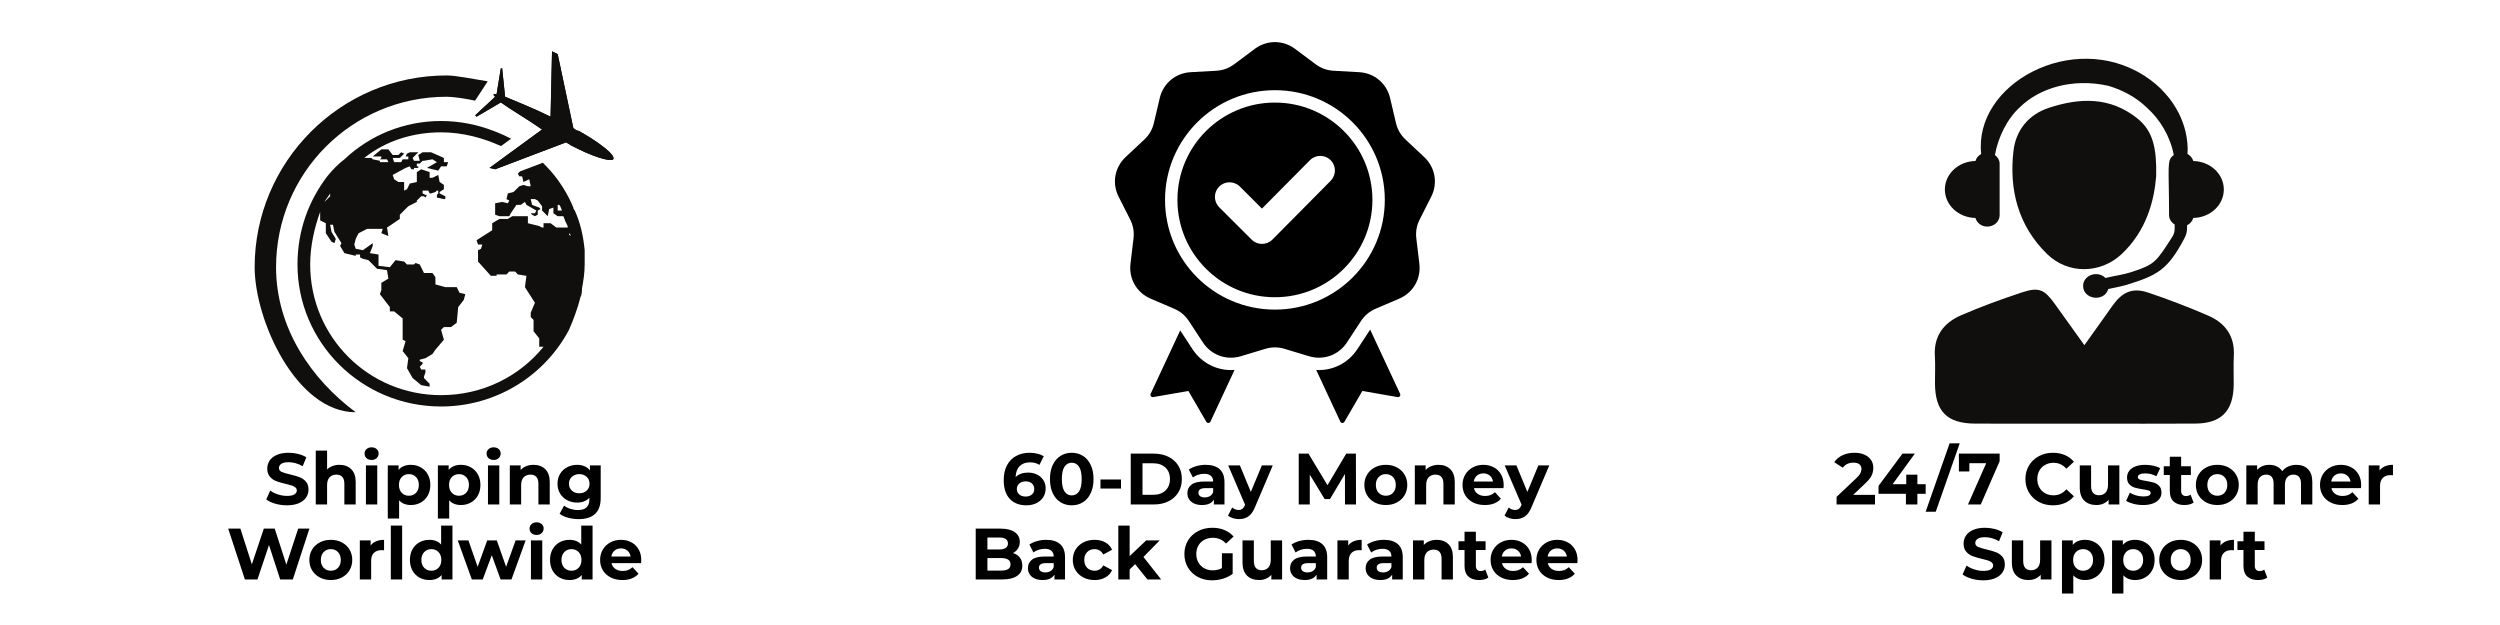
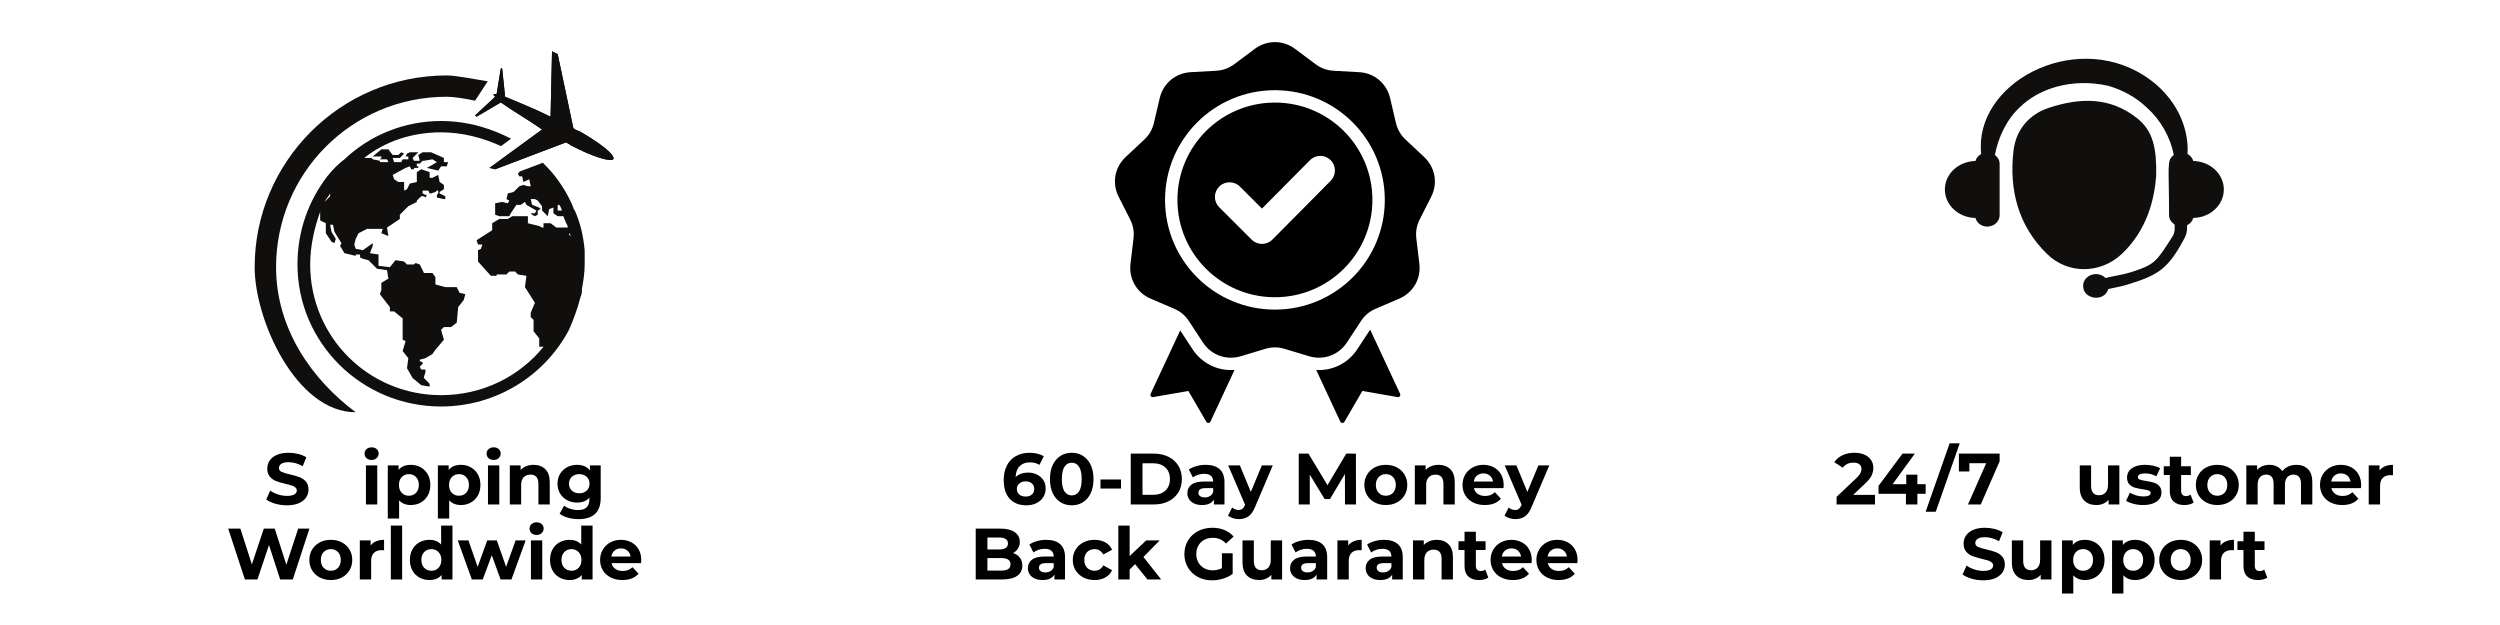
<svg xmlns="http://www.w3.org/2000/svg" version="1.0" preserveAspectRatio="xMidYMid meet" height="500" viewBox="0 0 1500 375" zoomAndPan="magnify" width="2000">
  <defs>
    <g />
    <clipPath id="fdb2a03bac">
      <path clip-rule="nonzero" d="M 285 30.699 L 369 30.699 L 369 102 L 285 102 Z M 285 30.699" />
    </clipPath>
    <clipPath id="dce978a220">
      <path clip-rule="nonzero" d="M 152.809 45 L 293 45 L 293 247.449 L 152.809 247.449 Z M 152.809 45" />
    </clipPath>
    <clipPath id="db291511ed">
      <path clip-rule="nonzero" d="M 1160.086 173 L 1340.836 173 L 1340.836 254.25 L 1160.086 254.25 Z M 1160.086 173" />
    </clipPath>
    <clipPath id="8530c95133">
      <path clip-rule="nonzero" d="M 668 25 L 861 25 L 861 253.973 L 668 253.973 Z M 668 25" />
    </clipPath>
  </defs>
  <g clip-path="url(#fdb2a03bac)">
    <path fill-rule="evenodd" fill-opacity="1" d="M 367.938 95.59 C 366.176 97.289 355.152 93.887 342.305 87.086 C 341.422 86.207 340.594 86.207 339.715 85.387 L 297.082 101.566 L 293.684 100.754 L 325.234 77.703 C 316.734 71.719 306.465 65.809 300.48 61.453 L 285.934 70.016 L 285.113 69.207 L 297.082 58.051 C 296.199 57.234 296.199 57.234 296.199 56.418 C 296.199 56.418 297.082 56.418 297.965 56.418 L 300.48 41.051 L 301.297 41.051 L 303.066 58.051 C 309.051 60.633 320.137 64.918 330.336 70.016 L 331.219 30.789 L 334.617 32.48 L 343.996 76.82 C 344.887 77.703 346.586 78.586 347.395 78.586 C 359.371 85.387 369.574 93.004 367.938 95.59" fill="#100f0d" />
    <path fill-rule="nonzero" fill-opacity="1" d="M 347.395 78.586 C 346.586 78.586 344.887 77.703 343.996 76.82 L 334.617 32.48 L 331.219 30.789 L 330.336 70.016 C 320.137 64.918 309.051 60.633 303.066 58.051 L 301.297 41.051 L 300.48 41.051 L 297.965 56.418 C 297.082 56.418 296.199 56.418 296.199 56.418 C 296.199 57.234 296.199 57.234 297.082 58.051 L 285.113 69.207 L 285.934 70.016 L 300.48 61.453 C 306.465 65.809 316.734 71.719 325.234 77.703 L 293.684 100.754 L 297.082 101.566 L 339.715 85.387 C 340.594 86.207 341.422 86.207 342.305 87.086 C 355.152 93.887 366.176 97.289 367.938 95.59 C 369.574 93.004 359.371 85.387 347.395 78.586" fill="#100f0d" />
  </g>
  <g clip-path="url(#dce978a220)">
    <path fill-rule="evenodd" fill-opacity="1" d="M 292.637 48.801 L 285.043 60.402 C 279.242 59.141 272.051 58.051 268.051 58.051 C 210.859 58.051 165.637 104.152 165.637 160.324 C 165.637 197.043 186.988 227.703 213.441 247.359 C 177.605 247.359 152.789 191.934 152.789 160.324 C 152.789 97.289 204.059 45.266 268.051 45.266 C 273.559 45.266 284.547 47.504 292.637 48.801" fill="#100f0d" />
  </g>
  <path fill-rule="evenodd" fill-opacity="1" d="M 341.422 140.738 L 341.422 139.918 C 342.305 140.738 342.305 140.738 342.305 141.621 Z M 198.074 116.047 L 198.074 117.75 L 194.676 121.152 C 195.492 119.453 197.262 117.75 198.074 116.047 Z M 334.617 126.316 L 334.617 122.918 L 335.5 122.918 C 336.387 123.734 336.387 124.551 337.203 126.316 Z M 344.887 126.316 C 344.887 126.316 343.996 125.438 343.996 124.551 C 340.594 116.047 334.617 106.676 327.816 99.797 L 327.004 98.984 C 326.527 98.527 326.117 98.07 325.734 97.633 L 311.98 102.859 L 310.688 104.152 L 311.566 105.785 L 313.266 105.785 L 314.082 109.184 L 317.551 107.555 L 318.434 111.766 L 316.734 111.766 L 314.082 110.957 L 311.566 111.766 L 308.168 115.168 L 304.695 116.047 L 303.883 119.453 L 305.586 120.336 L 304.695 121.969 L 301.297 121.152 L 297.082 121.969 L 297.082 128.836 L 299.664 129.719 L 305.586 129.719 L 306.465 127.953 L 309.867 122.918 L 312.449 122.918 L 314.969 121.152 L 315.848 122.918 L 321.832 126.316 L 320.953 127.953 L 318.434 127.953 L 319.242 128.836 L 320.953 129.719 L 322.645 128.836 L 322.645 126.316 L 324.352 125.438 L 323.535 124.551 L 319.242 122.918 L 318.434 119.453 L 320.953 119.453 L 322.645 120.336 L 325.234 123.734 L 325.234 126.316 L 328.633 129.719 L 329.52 125.438 L 332.039 124.551 L 332.039 127.953 L 334.617 129.719 L 338.016 129.719 C 338.902 132.238 339.715 133.934 340.594 135.637 L 340.594 136.52 L 333.801 136.52 L 330.336 133.934 L 326.117 133.934 L 326.117 136.52 L 325.234 136.52 L 323.535 135.637 L 316.734 133.934 L 316.734 129.719 L 307.355 129.719 L 304.695 131.355 L 299.664 131.355 L 295.312 133.934 L 295.312 138.152 L 285.934 144.137 L 286.816 146.723 L 289.398 146.723 L 288.578 149.301 L 286.816 150.117 L 286.816 156.922 L 294.5 165.488 L 297.965 165.488 L 297.965 164.668 L 303.883 164.668 L 305.586 162.906 L 309.051 162.906 L 310.688 164.668 L 315.848 165.488 L 314.969 172.289 L 320.953 181.676 L 318.434 187.652 L 318.434 190.242 L 320.137 191.934 L 320.137 198.742 L 323.535 203.027 L 323.535 208.055 L 326.117 208.055 C 311.566 226.008 289.398 237.09 264.648 237.09 C 221.059 237.09 186.109 202.137 186.109 158.688 C 186.109 147.539 188.691 136.52 192.094 127.133 L 192.094 132.238 L 195.492 133.934 L 195.492 139.918 L 198.891 145.02 L 200.66 145.902 L 201.477 143.324 L 198.891 139.102 L 198.074 134.824 L 199.777 134.824 L 200.66 139.102 L 204.875 145.902 L 204.059 147.539 L 206.648 151.891 L 213.441 153.523 L 213.441 152.707 L 216.027 152.707 L 216.027 154.402 L 217.727 155.285 L 221.059 156.105 L 226.227 161.27 L 232.211 162.09 L 233.027 167.184 L 228.812 169.699 L 228.812 173.984 L 227.93 176.504 L 233.914 184.258 L 233.914 186.84 L 236.492 186.84 L 241.594 191.051 L 241.594 203.836 L 243.359 204.656 L 241.594 210.641 L 244.996 214.922 L 244.188 220.906 L 247.578 226.824 L 252.742 231.105 L 257.777 231.992 L 257.777 230.289 L 254.379 226.824 L 254.379 226.008 L 255.262 223.422 L 255.262 221.723 L 252.742 221.723 L 251.859 220.023 L 253.562 218.32 L 253.562 217.441 L 251.859 216.629 L 251.859 215.805 L 255.262 214.922 L 259.473 212.402 L 261.246 209.82 L 266.348 203.836 L 264.648 197.852 L 266.348 196.227 L 270.629 196.227 L 274.031 193.641 L 274.914 184.258 L 278.25 179.977 L 279.195 176.504 L 275.73 175.691 L 274.031 172.289 L 267.168 172.289 L 261.246 170.652 L 261.246 166.301 L 259.473 163.789 L 254.379 163.789 L 251.859 158.688 L 249.281 157.805 L 248.395 158.688 L 244.188 158.688 L 242.477 156.922 L 237.312 156.105 L 233.914 160.324 L 227.113 159.508 L 227.113 152.707 L 221.945 151.891 L 223.645 147.539 L 223.645 145.902 L 217.727 150.117 L 213.441 149.301 L 212.562 146.723 L 213.441 143.324 L 215.141 139.918 L 220.242 137.34 L 229.629 137.34 L 228.812 139.918 L 233.027 141.621 L 232.211 136.52 L 234.793 134.824 L 239.891 131.355 L 239.891 128.836 L 244.996 123.734 L 250.098 121.152 L 250.098 120.336 L 252.742 117.75 L 254.379 117.75 L 255.262 118.566 L 256.148 116.941 L 255.262 116.941 L 253.562 116.047 L 253.562 114.355 L 256.965 114.355 L 257.777 116.047 L 258.664 116.047 L 261.246 115.168 L 262.137 114.355 L 262.945 114.355 L 262.945 116.047 L 262.137 116.941 L 262.137 118.566 L 266.348 119.453 L 267.168 119.453 L 267.168 117.75 L 263.762 116.047 L 263.762 115.168 L 266.348 113.539 L 266.348 110.957 L 263.762 109.184 L 262.945 104.965 L 259.473 106.676 L 257.777 106.676 L 257.777 103.27 L 252.742 101.566 L 250.098 103.27 L 250.098 109.184 L 245.879 110.137 L 244.188 113.539 L 242.477 114.355 L 242.477 109.184 L 239.004 109.184 L 236.492 107.555 L 235.609 104.965 L 243.359 100.754 L 245.879 99.797 L 246.762 101.566 L 248.395 101.566 L 248.395 100.754 L 250.977 100.754 L 250.977 99.797 L 250.098 99.797 L 250.098 98.172 L 251.859 98.172 L 253.562 96.469 L 254.379 96.469 L 259.473 95.59 L 262.137 97.289 L 256.148 100.754 L 262.945 102.383 L 264.648 99.797 L 268.051 99.797 L 268.863 97.289 L 266.348 97.289 L 266.348 94.77 L 258.664 91.367 L 253.562 91.367 L 250.977 93.004 L 251.859 96.469 L 248.395 96.469 L 247.578 94.77 L 250.977 91.367 L 245.879 91.367 L 244.188 92.188 L 243.359 93.887 L 244.996 93.887 L 244.996 95.59 L 241.594 95.59 L 240.711 97.289 L 236.492 97.289 L 235.609 94.77 L 239.891 94.77 L 242.477 92.188 L 240.711 91.367 L 239.004 93.004 L 235.609 93.004 L 233.027 89.605 L 228.812 89.605 L 223.645 93.887 L 228.812 93.887 L 228.812 94.77 L 227.93 95.59 L 232.211 95.59 L 233.027 97.289 L 227.93 97.289 L 227.93 96.469 L 223.645 95.59 L 222.828 94.77 L 218.543 94.77 C 231.328 84.57 247.578 79.402 264.648 79.402 C 277.555 79.402 289.723 82.723 300.613 87.66 L 306.676 83.223 C 300.934 80.281 294.902 77.812 288.57 76 C 286.055 75.281 283.5 74.664 280.898 74.164 C 275.664 73.156 270.246 72.602 264.648 72.602 C 242.477 72.602 221.945 81.098 206.648 95.59 C 203.176 98.172 199.777 101.566 196.371 105.785 C 185.297 120.336 178.492 138.152 178.492 158.688 C 178.492 205.539 216.844 243.895 264.648 243.895 C 297.965 243.895 327.004 225.188 341.422 197.852 C 343.996 191.934 346.586 185.066 348.289 178.273 C 349.172 176.504 349.172 174.875 349.172 173.172 C 349.984 168.891 350.805 163.789 350.805 158.688 C 350.805 157.805 350.805 157.805 350.805 157.805 L 350.805 150.117 C 349.984 141.621 348.289 133.934 344.887 126.316" fill="#100f0d" />
  <path fill-rule="nonzero" fill-opacity="1" d="M 1315.965 96.609 C 1315.461 94.797 1314.23 93.301 1312.496 92.391 C 1312.871 88.297 1312.312 83.277 1311.355 79.148 C 1310.547 75.75 1309.27 71.953 1307.316 67.996 C 1305.254 64.082 1302.711 59.922 1299.141 56.09 C 1295.75 52.121 1291.383 48.504 1286.457 45.324 C 1243.465 18.055 1184.105 50.305 1188.715 92.402 C 1186.992 93.312 1185.77 94.797 1185.27 96.598 C 1175.094 96.781 1166.918 104.344 1166.918 113.684 C 1166.918 123.023 1175.094 130.598 1185.27 130.777 C 1186.078 133.723 1188.863 135.957 1192.34 135.957 C 1196.461 135.957 1199.777 132.91 1199.777 129.148 L 1199.777 98.242 C 1199.777 96.098 1198.637 94.262 1196.961 93.016 C 1198.82 82.375 1204.352 71.133 1212.109 64.152 C 1223.492 53.055 1243.25 46.645 1264.965 51.48 C 1273.328 53.969 1281.551 58.152 1288.406 64.859 C 1296.035 71.715 1302.23 81.988 1304.25 93.016 C 1299.859 96.277 1301.434 99.098 1301.434 129.148 C 1301.434 131.496 1302.824 133.469 1304.797 134.691 L 1304.797 137.312 C 1304.797 138.969 1304.328 140.598 1303.43 142 C 1293.711 157.145 1293.07 158.688 1278.391 163.383 C 1273.773 164.855 1268.559 165.496 1263.289 166.785 C 1258.43 161.98 1249.863 165.141 1249.863 171.562 C 1249.863 179.672 1262.523 181.531 1264.977 173.422 C 1268.535 172.555 1272.199 172.039 1275.641 170.992 C 1294.578 165.23 1300.77 161.812 1310.797 142.684 C 1311.742 140.871 1312.246 138.863 1312.246 136.824 L 1312.246 135.137 C 1314.117 134.246 1315.438 132.684 1315.965 130.766 C 1326.125 130.586 1334.293 123.023 1334.293 113.684 C 1334.293 104.355 1326.125 96.805 1315.965 96.609" fill="#100f0d" />
  <g clip-path="url(#db291511ed)">
-     <path fill-rule="nonzero" fill-opacity="1" d="M 1250.629 207.098 C 1256.707 198.57 1262 191.234 1267.191 183.832 C 1273.27 175.156 1279.395 172.348 1289 175.586 C 1301.203 179.703 1313.285 184.312 1325.102 189.457 C 1335.242 193.871 1340.934 201.762 1340.305 213.465 C 1339.984 219.223 1340.305 225.004 1340.227 230.777 C 1340.02 246.672 1332.777 254.074 1317.023 254.156 C 1296.688 254.281 1276.348 254.199 1256.012 254.199 C 1232.379 254.199 1208.73 254.258 1185.109 254.168 C 1168.207 254.086 1161.078 246.867 1160.984 230.059 C 1160.949 224.559 1161.258 219.051 1160.918 213.578 C 1160.164 201.398 1166.438 193.574 1176.781 189.102 C 1188.613 183.992 1200.746 179.555 1212.977 175.508 C 1223.402 172.039 1226.629 173.594 1233.086 182.637 C 1238.641 190.426 1244.242 198.191 1250.629 207.098" fill="#100f0d" />
-   </g>
+     </g>
  <path fill-rule="nonzero" fill-opacity="1" d="M 1293.711 105.621 C 1292.594 119.965 1288.062 138.293 1273.02 152.414 C 1260.266 164.375 1240.809 164.672 1228.262 152.426 C 1210.875 135.441 1205.391 113.855 1208.082 90.543 C 1209.484 78.352 1216.922 68.746 1229.414 64.664 C 1247.98 58.586 1265.969 57.98 1282.316 70.973 C 1291.863 78.543 1294.039 88.945 1293.711 105.621" fill="#100f0d" />
  <g clip-path="url(#8530c95133)">
    <path fill-rule="evenodd" fill-opacity="1" d="M 777.082 29.352 L 789.273 38.465 C 792.609 40.957 796.121 42.23 800.277 42.461 L 815.488 43.309 C 824.594 43.812 831.988 50.008 834.066 58.875 L 837.543 73.68 C 838.492 77.727 840.359 80.957 843.398 83.805 L 854.504 94.211 C 861.152 100.441 862.828 109.934 858.715 118.059 L 851.844 131.629 C 849.965 135.344 849.316 139.016 849.809 143.145 L 851.617 158.242 C 852.699 167.285 847.875 175.633 839.488 179.215 L 825.488 185.203 C 821.66 186.84 818.797 189.238 816.52 192.719 L 808.18 205.441 C 803.191 213.062 794.117 216.359 785.387 213.727 L 770.809 209.328 C 766.82 208.125 763.086 208.125 759.098 209.328 L 744.52 213.727 C 735.789 216.359 726.715 213.062 721.723 205.441 L 713.387 192.719 C 711.105 189.238 708.246 186.84 704.418 185.203 L 690.418 179.215 C 682.031 175.633 677.207 167.285 678.289 158.242 L 680.094 143.145 C 680.59 139.016 679.941 135.34 678.062 131.629 L 671.191 118.059 C 667.074 109.934 668.754 100.441 675.402 94.211 L 686.508 83.805 C 689.547 80.957 691.414 77.727 692.363 73.68 L 695.836 58.875 C 697.918 50.008 705.312 43.812 714.418 43.309 L 729.625 42.461 C 733.785 42.23 737.297 40.957 740.629 38.465 L 752.824 29.352 C 760.125 23.895 769.781 23.895 777.082 29.352 Z M 757.176 125.156 L 743.941 111.945 C 740.512 108.52 734.949 108.52 731.52 111.945 C 728.09 115.367 728.09 120.922 731.52 124.348 L 750.984 143.777 C 754.414 147.203 759.977 147.203 763.406 143.777 C 775.137 132.066 786.734 120.223 798.41 108.457 C 801.816 105.023 801.805 99.488 798.375 96.082 C 794.941 92.672 789.379 92.684 785.973 96.121 Z M 764.953 54.117 C 746.746 54.117 730.266 61.484 718.332 73.395 C 706.402 85.309 699.02 101.766 699.02 119.941 C 699.02 138.117 706.402 154.574 718.332 166.484 C 730.262 178.395 746.746 185.766 764.953 185.766 C 783.16 185.766 799.641 178.395 811.574 166.484 C 823.504 154.574 830.883 138.117 830.883 119.941 C 830.883 101.762 823.504 85.309 811.574 73.395 C 799.641 61.484 783.16 54.117 764.953 54.117 Z M 806.316 78.645 C 795.73 68.078 781.105 61.539 764.953 61.539 C 748.801 61.539 734.176 68.078 723.59 78.645 C 713.004 89.215 706.457 103.812 706.457 119.941 C 706.457 136.066 713.004 150.668 723.59 161.234 C 734.176 171.805 748.801 178.34 764.953 178.34 C 781.105 178.34 795.73 171.805 806.316 161.234 C 816.902 150.668 823.449 136.066 823.449 119.941 C 823.449 103.812 816.902 89.215 806.316 78.645 Z M 789.727 221.988 L 804.18 252.977 C 804.402 253.461 804.848 253.758 805.379 253.781 C 805.91 253.805 806.379 253.551 806.648 253.09 L 817.426 234.574 L 838.559 238.258 C 839.082 238.352 839.582 238.156 839.906 237.734 C 840.227 237.312 840.285 236.781 840.062 236.301 L 822.094 197.77 L 814.406 209.508 C 808.855 217.977 799.457 222.562 789.727 221.988 Z M 740.738 221.949 C 730.809 222.738 721.156 218.141 715.5 209.508 L 708.129 198.25 L 690.383 236.301 C 690.16 236.781 690.219 237.312 690.543 237.734 C 690.867 238.156 691.363 238.352 691.887 238.258 L 713.02 234.574 L 723.797 253.09 C 724.066 253.551 724.535 253.805 725.066 253.781 C 725.598 253.758 726.043 253.461 726.27 252.977 Z M 740.738 221.949" fill="#000000" />
  </g>
  <g fill-opacity="1" fill="#000000">
    <g transform="translate(158.526, 302.677)">
      <g>
        <path d="M 13.641 0.516 C 11.223 0.516 8.891 0.191 6.641 -0.453 C 4.391 -1.109 2.582 -1.957 1.219 -3 L 3.609 -8.328 C 4.922 -7.367 6.477 -6.598 8.281 -6.016 C 10.082 -5.43 11.879 -5.141 13.672 -5.141 C 15.68 -5.141 17.164 -5.438 18.125 -6.031 C 19.082 -6.625 19.562 -7.414 19.562 -8.406 C 19.562 -9.133 19.273 -9.738 18.703 -10.219 C 18.141 -10.695 17.414 -11.082 16.531 -11.375 C 15.645 -11.664 14.445 -11.984 12.938 -12.328 C 10.613 -12.879 8.711 -13.43 7.234 -13.984 C 5.754 -14.535 4.484 -15.422 3.422 -16.641 C 2.359 -17.859 1.828 -19.484 1.828 -21.516 C 1.828 -23.285 2.305 -24.891 3.266 -26.328 C 4.223 -27.766 5.664 -28.906 7.594 -29.75 C 9.531 -30.594 11.895 -31.016 14.688 -31.016 C 16.625 -31.016 18.52 -30.781 20.375 -30.312 C 22.238 -29.852 23.867 -29.188 25.266 -28.312 L 23.094 -22.953 C 20.27 -24.555 17.453 -25.359 14.641 -25.359 C 12.66 -25.359 11.195 -25.035 10.25 -24.391 C 9.312 -23.754 8.844 -22.914 8.844 -21.875 C 8.844 -20.82 9.383 -20.039 10.469 -19.531 C 11.562 -19.031 13.227 -18.531 15.469 -18.031 C 17.789 -17.477 19.691 -16.926 21.172 -16.375 C 22.648 -15.82 23.922 -14.953 24.984 -13.766 C 26.047 -12.578 26.578 -10.969 26.578 -8.938 C 26.578 -7.188 26.086 -5.594 25.109 -4.156 C 24.141 -2.719 22.68 -1.578 20.734 -0.734 C 18.785 0.098 16.422 0.516 13.641 0.516 Z M 13.641 0.516" />
      </g>
    </g>
  </g>
  <g fill-opacity="1" fill="#000000">
    <g transform="translate(186.316, 302.677)">
      <g>
-         <path d="M 17.375 -23.781 C 20.281 -23.781 22.625 -22.91 24.406 -21.172 C 26.195 -19.43 27.094 -16.848 27.094 -13.422 L 27.094 0 L 20.297 0 L 20.297 -12.375 C 20.297 -14.227 19.891 -15.613 19.078 -16.531 C 18.266 -17.445 17.086 -17.906 15.547 -17.906 C 13.836 -17.906 12.473 -17.375 11.453 -16.312 C 10.441 -15.25 9.938 -13.676 9.938 -11.594 L 9.938 0 L 3.141 0 L 3.141 -32.328 L 9.938 -32.328 L 9.938 -21 C 10.832 -21.895 11.914 -22.582 13.188 -23.062 C 14.469 -23.539 15.863 -23.781 17.375 -23.781 Z M 17.375 -23.781" />
-       </g>
+         </g>
    </g>
  </g>
  <g fill-opacity="1" fill="#000000">
    <g transform="translate(216.415, 302.677)">
      <g>
        <path d="M 3.141 -23.438 L 9.938 -23.438 L 9.938 0 L 3.141 0 Z M 6.547 -26.703 C 5.297 -26.703 4.273 -27.062 3.484 -27.781 C 2.703 -28.508 2.312 -29.414 2.312 -30.5 C 2.312 -31.57 2.703 -32.469 3.484 -33.188 C 4.273 -33.914 5.297 -34.281 6.547 -34.281 C 7.785 -34.281 8.797 -33.93 9.578 -33.234 C 10.367 -32.535 10.766 -31.664 10.766 -30.625 C 10.766 -29.488 10.367 -28.551 9.578 -27.812 C 8.797 -27.07 7.785 -26.703 6.547 -26.703 Z M 6.547 -26.703" />
      </g>
    </g>
  </g>
  <g fill-opacity="1" fill="#000000">
    <g transform="translate(229.526, 302.677)">
      <g>
        <path d="M 16.984 -23.781 C 19.16 -23.781 21.141 -23.281 22.922 -22.281 C 24.711 -21.281 26.117 -19.867 27.141 -18.047 C 28.16 -16.234 28.672 -14.125 28.672 -11.719 C 28.672 -9.312 28.16 -7.195 27.141 -5.375 C 26.117 -3.562 24.711 -2.156 22.922 -1.156 C 21.141 -0.156 19.16 0.344 16.984 0.344 C 13.992 0.344 11.645 -0.598 9.938 -2.484 L 9.938 8.453 L 3.141 8.453 L 3.141 -23.438 L 9.625 -23.438 L 9.625 -20.734 C 11.312 -22.766 13.766 -23.781 16.984 -23.781 Z M 15.812 -5.234 C 17.551 -5.234 18.977 -5.816 20.094 -6.984 C 21.219 -8.16 21.781 -9.738 21.781 -11.719 C 21.781 -13.695 21.219 -15.27 20.094 -16.438 C 18.977 -17.613 17.551 -18.203 15.812 -18.203 C 14.07 -18.203 12.641 -17.613 11.516 -16.438 C 10.398 -15.27 9.844 -13.695 9.844 -11.719 C 9.844 -9.738 10.398 -8.16 11.516 -6.984 C 12.641 -5.816 14.07 -5.234 15.812 -5.234 Z M 15.812 -5.234" />
      </g>
    </g>
  </g>
  <g fill-opacity="1" fill="#000000">
    <g transform="translate(259.581, 302.677)">
      <g>
        <path d="M 16.984 -23.781 C 19.16 -23.781 21.141 -23.281 22.922 -22.281 C 24.711 -21.281 26.117 -19.867 27.141 -18.047 C 28.16 -16.234 28.672 -14.125 28.672 -11.719 C 28.672 -9.312 28.16 -7.195 27.141 -5.375 C 26.117 -3.562 24.711 -2.156 22.922 -1.156 C 21.141 -0.156 19.16 0.344 16.984 0.344 C 13.992 0.344 11.645 -0.598 9.938 -2.484 L 9.938 8.453 L 3.141 8.453 L 3.141 -23.438 L 9.625 -23.438 L 9.625 -20.734 C 11.312 -22.766 13.766 -23.781 16.984 -23.781 Z M 15.812 -5.234 C 17.551 -5.234 18.977 -5.816 20.094 -6.984 C 21.219 -8.16 21.781 -9.738 21.781 -11.719 C 21.781 -13.695 21.219 -15.27 20.094 -16.438 C 18.977 -17.613 17.551 -18.203 15.812 -18.203 C 14.07 -18.203 12.641 -17.613 11.516 -16.438 C 10.398 -15.27 9.844 -13.695 9.844 -11.719 C 9.844 -9.738 10.398 -8.16 11.516 -6.984 C 12.641 -5.816 14.07 -5.234 15.812 -5.234 Z M 15.812 -5.234" />
      </g>
    </g>
  </g>
  <g fill-opacity="1" fill="#000000">
    <g transform="translate(289.637, 302.677)">
      <g>
        <path d="M 3.141 -23.438 L 9.938 -23.438 L 9.938 0 L 3.141 0 Z M 6.547 -26.703 C 5.297 -26.703 4.273 -27.062 3.484 -27.781 C 2.703 -28.508 2.312 -29.414 2.312 -30.5 C 2.312 -31.57 2.703 -32.469 3.484 -33.188 C 4.273 -33.914 5.297 -34.281 6.547 -34.281 C 7.785 -34.281 8.797 -33.93 9.578 -33.234 C 10.367 -32.535 10.766 -31.664 10.766 -30.625 C 10.766 -29.488 10.367 -28.551 9.578 -27.812 C 8.797 -27.07 7.785 -26.703 6.547 -26.703 Z M 6.547 -26.703" />
      </g>
    </g>
  </g>
  <g fill-opacity="1" fill="#000000">
    <g transform="translate(302.748, 302.677)">
      <g>
        <path d="M 17.375 -23.781 C 20.281 -23.781 22.625 -22.91 24.406 -21.172 C 26.195 -19.43 27.094 -16.848 27.094 -13.422 L 27.094 0 L 20.297 0 L 20.297 -12.375 C 20.297 -14.227 19.891 -15.613 19.078 -16.531 C 18.266 -17.445 17.086 -17.906 15.547 -17.906 C 13.836 -17.906 12.473 -17.375 11.453 -16.312 C 10.441 -15.25 9.938 -13.676 9.938 -11.594 L 9.938 0 L 3.141 0 L 3.141 -23.438 L 9.625 -23.438 L 9.625 -20.688 C 10.531 -21.676 11.648 -22.438 12.984 -22.969 C 14.316 -23.508 15.781 -23.781 17.375 -23.781 Z M 17.375 -23.781" />
      </g>
    </g>
  </g>
  <g fill-opacity="1" fill="#000000">
    <g transform="translate(333.108, 302.677)">
      <g>
        <path d="M 27.312 -23.438 L 27.312 -3.922 C 27.312 0.379 26.191 3.57 23.953 5.656 C 21.723 7.75 18.457 8.797 14.156 8.797 C 11.895 8.797 9.742 8.52 7.703 7.969 C 5.672 7.414 3.988 6.617 2.656 5.578 L 5.359 0.703 C 6.348 1.516 7.598 2.16 9.109 2.641 C 10.617 3.117 12.129 3.359 13.641 3.359 C 15.984 3.359 17.711 2.828 18.828 1.766 C 19.953 0.703 20.516 -0.898 20.516 -3.047 L 20.516 -4.047 C 18.742 -2.098 16.273 -1.125 13.109 -1.125 C 10.961 -1.125 8.992 -1.598 7.203 -2.547 C 5.422 -3.492 4.004 -4.82 2.953 -6.531 C 1.91 -8.25 1.391 -10.223 1.391 -12.453 C 1.391 -14.691 1.91 -16.664 2.953 -18.375 C 4.004 -20.094 5.422 -21.422 7.203 -22.359 C 8.992 -23.305 10.961 -23.781 13.109 -23.781 C 16.504 -23.781 19.086 -22.664 20.859 -20.438 L 20.859 -23.438 Z M 14.469 -6.703 C 16.258 -6.703 17.727 -7.234 18.875 -8.297 C 20.031 -9.359 20.609 -10.742 20.609 -12.453 C 20.609 -14.172 20.031 -15.555 18.875 -16.609 C 17.727 -17.672 16.258 -18.203 14.469 -18.203 C 12.664 -18.203 11.18 -17.672 10.016 -16.609 C 8.859 -15.555 8.281 -14.172 8.281 -12.453 C 8.281 -10.742 8.859 -9.359 10.016 -8.297 C 11.18 -7.234 12.664 -6.703 14.469 -6.703 Z M 14.469 -6.703" />
      </g>
    </g>
  </g>
  <g fill-opacity="1" fill="#000000">
    <g transform="translate(135.955, 347.677)">
      <g>
        <path d="M 49.703 -30.5 L 39.734 0 L 32.156 0 L 25.438 -20.656 L 18.516 0 L 10.984 0 L 0.953 -30.5 L 8.281 -30.5 L 15.156 -9.062 L 22.344 -30.5 L 28.875 -30.5 L 35.859 -8.891 L 42.953 -30.5 Z M 49.703 -30.5" />
      </g>
    </g>
  </g>
  <g fill-opacity="1" fill="#000000">
    <g transform="translate(184.218, 347.677)">
      <g>
        <path d="M 14.281 0.344 C 11.812 0.344 9.598 -0.172 7.641 -1.203 C 5.68 -2.234 4.148 -3.66 3.047 -5.484 C 1.941 -7.316 1.391 -9.395 1.391 -11.719 C 1.391 -14.039 1.941 -16.113 3.047 -17.938 C 4.148 -19.77 5.68 -21.203 7.641 -22.234 C 9.598 -23.266 11.812 -23.781 14.281 -23.781 C 16.75 -23.781 18.957 -23.266 20.906 -22.234 C 22.852 -21.203 24.379 -19.77 25.484 -17.938 C 26.586 -16.113 27.141 -14.039 27.141 -11.719 C 27.141 -9.395 26.586 -7.316 25.484 -5.484 C 24.379 -3.66 22.852 -2.234 20.906 -1.203 C 18.957 -0.172 16.75 0.344 14.281 0.344 Z M 14.281 -5.234 C 16.031 -5.234 17.461 -5.816 18.578 -6.984 C 19.691 -8.16 20.25 -9.738 20.25 -11.719 C 20.25 -13.695 19.691 -15.27 18.578 -16.438 C 17.461 -17.613 16.031 -18.203 14.281 -18.203 C 12.539 -18.203 11.102 -17.613 9.969 -16.438 C 8.844 -15.27 8.281 -13.695 8.281 -11.719 C 8.281 -9.738 8.844 -8.16 9.969 -6.984 C 11.102 -5.816 12.539 -5.234 14.281 -5.234 Z M 14.281 -5.234" />
      </g>
    </g>
  </g>
  <g fill-opacity="1" fill="#000000">
    <g transform="translate(212.749, 347.677)">
      <g>
        <path d="M 9.625 -20.344 C 10.438 -21.477 11.531 -22.332 12.906 -22.906 C 14.289 -23.488 15.883 -23.781 17.688 -23.781 L 17.688 -17.516 C 16.926 -17.566 16.414 -17.594 16.156 -17.594 C 14.219 -17.594 12.695 -17.047 11.594 -15.953 C 10.488 -14.867 9.938 -13.238 9.938 -11.062 L 9.938 0 L 3.141 0 L 3.141 -23.438 L 9.625 -23.438 Z M 9.625 -20.344" />
      </g>
    </g>
  </g>
  <g fill-opacity="1" fill="#000000">
    <g transform="translate(231.348, 347.677)">
      <g>
        <path d="M 3.141 -32.328 L 9.938 -32.328 L 9.938 0 L 3.141 0 Z M 3.141 -32.328" />
      </g>
    </g>
  </g>
  <g fill-opacity="1" fill="#000000">
    <g transform="translate(244.459, 347.677)">
      <g>
        <path d="M 27.016 -32.328 L 27.016 0 L 20.516 0 L 20.516 -2.703 C 18.828 -0.672 16.391 0.344 13.203 0.344 C 10.992 0.344 8.992 -0.145 7.203 -1.125 C 5.422 -2.113 4.02 -3.523 3 -5.359 C 1.988 -7.191 1.484 -9.312 1.484 -11.719 C 1.484 -14.125 1.988 -16.242 3 -18.078 C 4.02 -19.91 5.422 -21.316 7.203 -22.297 C 8.992 -23.285 10.992 -23.781 13.203 -23.781 C 16.191 -23.781 18.531 -22.836 20.219 -20.953 L 20.219 -32.328 Z M 14.375 -5.234 C 16.094 -5.234 17.516 -5.816 18.641 -6.984 C 19.773 -8.16 20.344 -9.738 20.344 -11.719 C 20.344 -13.695 19.773 -15.27 18.641 -16.438 C 17.516 -17.613 16.094 -18.203 14.375 -18.203 C 12.633 -18.203 11.195 -17.613 10.062 -16.438 C 8.926 -15.27 8.359 -13.695 8.359 -11.719 C 8.359 -9.738 8.926 -8.16 10.062 -6.984 C 11.195 -5.816 12.633 -5.234 14.375 -5.234 Z M 14.375 -5.234" />
      </g>
    </g>
  </g>
  <g fill-opacity="1" fill="#000000">
    <g transform="translate(274.602, 347.677)">
      <g>
        <path d="M 40.781 -23.438 L 32.281 0 L 25.75 0 L 20.469 -14.547 L 15.031 0 L 8.5 0 L 0.047 -23.438 L 6.453 -23.438 L 11.984 -7.578 L 17.734 -23.438 L 23.484 -23.438 L 29.062 -7.578 L 34.766 -23.438 Z M 40.781 -23.438" />
      </g>
    </g>
  </g>
  <g fill-opacity="1" fill="#000000">
    <g transform="translate(315.416, 347.677)">
      <g>
        <path d="M 3.141 -23.438 L 9.938 -23.438 L 9.938 0 L 3.141 0 Z M 6.547 -26.703 C 5.297 -26.703 4.273 -27.062 3.484 -27.781 C 2.703 -28.508 2.312 -29.414 2.312 -30.5 C 2.312 -31.57 2.703 -32.469 3.484 -33.188 C 4.273 -33.914 5.297 -34.281 6.547 -34.281 C 7.785 -34.281 8.797 -33.93 9.578 -33.234 C 10.367 -32.535 10.766 -31.664 10.766 -30.625 C 10.766 -29.488 10.367 -28.551 9.578 -27.812 C 8.797 -27.07 7.785 -26.703 6.547 -26.703 Z M 6.547 -26.703" />
      </g>
    </g>
  </g>
  <g fill-opacity="1" fill="#000000">
    <g transform="translate(328.527, 347.677)">
      <g>
        <path d="M 27.016 -32.328 L 27.016 0 L 20.516 0 L 20.516 -2.703 C 18.828 -0.672 16.391 0.344 13.203 0.344 C 10.992 0.344 8.992 -0.145 7.203 -1.125 C 5.422 -2.113 4.02 -3.523 3 -5.359 C 1.988 -7.191 1.484 -9.312 1.484 -11.719 C 1.484 -14.125 1.988 -16.242 3 -18.078 C 4.02 -19.91 5.422 -21.316 7.203 -22.297 C 8.992 -23.285 10.992 -23.781 13.203 -23.781 C 16.191 -23.781 18.531 -22.836 20.219 -20.953 L 20.219 -32.328 Z M 14.375 -5.234 C 16.094 -5.234 17.516 -5.816 18.641 -6.984 C 19.773 -8.16 20.344 -9.738 20.344 -11.719 C 20.344 -13.695 19.773 -15.27 18.641 -16.438 C 17.516 -17.613 16.094 -18.203 14.375 -18.203 C 12.633 -18.203 11.195 -17.613 10.062 -16.438 C 8.926 -15.27 8.359 -13.695 8.359 -11.719 C 8.359 -9.738 8.926 -8.16 10.062 -6.984 C 11.195 -5.816 12.633 -5.234 14.375 -5.234 Z M 14.375 -5.234" />
      </g>
    </g>
  </g>
  <g fill-opacity="1" fill="#000000">
    <g transform="translate(358.67, 347.677)">
      <g>
        <path d="M 26.094 -11.625 C 26.094 -11.539 26.051 -10.93 25.969 -9.797 L 8.234 -9.797 C 8.555 -8.348 9.312 -7.203 10.5 -6.359 C 11.688 -5.516 13.164 -5.094 14.938 -5.094 C 16.156 -5.094 17.238 -5.273 18.188 -5.641 C 19.133 -6.004 20.016 -6.578 20.828 -7.359 L 24.438 -3.438 C 22.227 -0.914 19.004 0.344 14.766 0.344 C 12.117 0.344 9.781 -0.172 7.75 -1.203 C 5.719 -2.234 4.148 -3.66 3.047 -5.484 C 1.941 -7.316 1.391 -9.395 1.391 -11.719 C 1.391 -14.008 1.93 -16.078 3.016 -17.922 C 4.109 -19.766 5.609 -21.203 7.516 -22.234 C 9.422 -23.266 11.547 -23.781 13.891 -23.781 C 16.191 -23.781 18.27 -23.285 20.125 -22.297 C 21.977 -21.316 23.438 -19.906 24.5 -18.062 C 25.562 -16.219 26.094 -14.07 26.094 -11.625 Z M 13.938 -18.641 C 12.395 -18.641 11.102 -18.203 10.062 -17.328 C 9.02 -16.461 8.379 -15.273 8.141 -13.766 L 19.688 -13.766 C 19.457 -15.242 18.816 -16.426 17.766 -17.312 C 16.723 -18.195 15.445 -18.641 13.938 -18.641 Z M 13.938 -18.641" />
      </g>
    </g>
  </g>
  <g fill-opacity="1" fill="#000000">
    <g transform="translate(600.524, 302.677)">
      <g>
        <path d="M 16.375 -19.125 C 18.32 -19.125 20.094 -18.727 21.688 -17.938 C 23.289 -17.156 24.555 -16.047 25.484 -14.609 C 26.41 -13.172 26.875 -11.508 26.875 -9.625 C 26.875 -7.594 26.363 -5.805 25.344 -4.266 C 24.332 -2.723 22.945 -1.539 21.188 -0.719 C 19.438 0.102 17.484 0.516 15.328 0.516 C 11.066 0.516 7.727 -0.785 5.312 -3.391 C 2.906 -6.004 1.703 -9.738 1.703 -14.594 C 1.703 -18.051 2.352 -21.016 3.656 -23.484 C 4.969 -25.953 6.789 -27.82 9.125 -29.094 C 11.469 -30.375 14.176 -31.016 17.25 -31.016 C 18.875 -31.016 20.43 -30.832 21.922 -30.469 C 23.422 -30.102 24.695 -29.586 25.75 -28.922 L 23.125 -23.734 C 21.613 -24.754 19.711 -25.266 17.422 -25.266 C 14.836 -25.266 12.789 -24.508 11.281 -23 C 9.77 -21.488 8.957 -19.297 8.844 -16.422 C 10.645 -18.223 13.156 -19.125 16.375 -19.125 Z M 14.938 -4.75 C 16.445 -4.75 17.672 -5.156 18.609 -5.969 C 19.555 -6.781 20.031 -7.883 20.031 -9.281 C 20.031 -10.676 19.555 -11.785 18.609 -12.609 C 17.672 -13.441 16.422 -13.859 14.859 -13.859 C 13.316 -13.859 12.051 -13.426 11.062 -12.562 C 10.07 -11.707 9.578 -10.613 9.578 -9.281 C 9.578 -7.945 10.055 -6.859 11.016 -6.016 C 11.973 -5.172 13.281 -4.75 14.938 -4.75 Z M 14.938 -4.75" />
      </g>
    </g>
  </g>
  <g fill-opacity="1" fill="#000000">
    <g transform="translate(628.271, 302.677)">
      <g>
        <path d="M 14.766 0.516 C 12.242 0.516 9.992 -0.102 8.016 -1.344 C 6.035 -2.594 4.488 -4.398 3.375 -6.766 C 2.258 -9.141 1.703 -11.969 1.703 -15.25 C 1.703 -18.531 2.258 -21.352 3.375 -23.719 C 4.488 -26.082 6.035 -27.891 8.016 -29.141 C 9.992 -30.391 12.242 -31.016 14.766 -31.016 C 17.297 -31.016 19.547 -30.391 21.516 -29.141 C 23.492 -27.891 25.039 -26.082 26.156 -23.719 C 27.281 -21.352 27.844 -18.531 27.844 -15.25 C 27.844 -11.969 27.281 -9.141 26.156 -6.766 C 25.039 -4.398 23.492 -2.594 21.516 -1.344 C 19.547 -0.102 17.297 0.516 14.766 0.516 Z M 14.766 -5.438 C 16.629 -5.438 18.086 -6.234 19.141 -7.828 C 20.203 -9.43 20.734 -11.906 20.734 -15.25 C 20.734 -18.582 20.203 -21.047 19.141 -22.641 C 18.086 -24.242 16.629 -25.047 14.766 -25.047 C 12.93 -25.047 11.484 -24.242 10.422 -22.641 C 9.367 -21.047 8.844 -18.582 8.844 -15.25 C 8.844 -11.906 9.367 -9.43 10.422 -7.828 C 11.484 -6.234 12.93 -5.438 14.766 -5.438 Z M 14.766 -5.438" />
      </g>
    </g>
  </g>
  <g fill-opacity="1" fill="#000000">
    <g transform="translate(658.021, 302.677)">
      <g>
        <path d="M 2.266 -14.984 L 14.594 -14.984 L 14.594 -9.547 L 2.266 -9.547 Z M 2.266 -14.984" />
      </g>
    </g>
  </g>
  <g fill-opacity="1" fill="#000000">
    <g transform="translate(674.835, 302.677)">
      <g>
        <path d="M 3.609 -30.5 L 17.469 -30.5 C 20.781 -30.5 23.707 -29.863 26.25 -28.594 C 28.789 -27.332 30.766 -25.555 32.172 -23.266 C 33.578 -20.973 34.281 -18.301 34.281 -15.25 C 34.281 -12.195 33.578 -9.523 32.172 -7.234 C 30.766 -4.941 28.789 -3.16 26.25 -1.891 C 23.707 -0.629 20.781 0 17.469 0 L 3.609 0 Z M 17.125 -5.797 C 20.164 -5.797 22.594 -6.645 24.406 -8.344 C 26.227 -10.039 27.141 -12.344 27.141 -15.25 C 27.141 -18.156 26.227 -20.457 24.406 -22.156 C 22.594 -23.852 20.164 -24.703 17.125 -24.703 L 10.672 -24.703 L 10.672 -5.797 Z M 17.125 -5.797" />
      </g>
    </g>
  </g>
  <g fill-opacity="1" fill="#000000">
    <g transform="translate(710.814, 302.677)">
      <g>
        <path d="M 12.594 -23.781 C 16.219 -23.781 19.004 -22.914 20.953 -21.188 C 22.898 -19.457 23.875 -16.852 23.875 -13.375 L 23.875 0 L 17.516 0 L 17.516 -2.922 C 16.234 -0.742 13.852 0.344 10.375 0.344 C 8.57 0.344 7.008 0.039 5.688 -0.562 C 4.363 -1.176 3.352 -2.02 2.656 -3.094 C 1.957 -4.164 1.609 -5.383 1.609 -6.75 C 1.609 -8.926 2.426 -10.641 4.062 -11.891 C 5.707 -13.141 8.242 -13.766 11.672 -13.766 L 17.078 -13.766 C 17.078 -15.242 16.625 -16.383 15.719 -17.188 C 14.82 -17.988 13.473 -18.391 11.672 -18.391 C 10.422 -18.391 9.191 -18.191 7.984 -17.797 C 6.785 -17.398 5.766 -16.867 4.922 -16.203 L 2.484 -20.953 C 3.766 -21.848 5.297 -22.539 7.078 -23.031 C 8.867 -23.531 10.707 -23.781 12.594 -23.781 Z M 12.062 -4.219 C 13.227 -4.219 14.258 -4.488 15.156 -5.031 C 16.062 -5.57 16.703 -6.363 17.078 -7.406 L 17.078 -9.797 L 12.422 -9.797 C 9.629 -9.797 8.234 -8.883 8.234 -7.062 C 8.234 -6.188 8.57 -5.492 9.25 -4.984 C 9.938 -4.473 10.875 -4.219 12.062 -4.219 Z M 12.062 -4.219" />
      </g>
    </g>
  </g>
  <g fill-opacity="1" fill="#000000">
    <g transform="translate(737.254, 302.677)">
      <g>
        <path d="M 26.406 -23.438 L 15.812 1.438 C 14.738 4.133 13.41 6.035 11.828 7.141 C 10.242 8.242 8.332 8.797 6.094 8.797 C 4.875 8.797 3.672 8.609 2.484 8.234 C 1.297 7.859 0.32 7.336 -0.438 6.672 L 2.047 1.828 C 2.566 2.297 3.164 2.66 3.844 2.922 C 4.531 3.18 5.207 3.312 5.875 3.312 C 6.812 3.312 7.566 3.082 8.141 2.625 C 8.723 2.176 9.25 1.43 9.719 0.391 L 9.797 0.172 L -0.344 -23.438 L 6.672 -23.438 L 13.25 -7.531 L 19.859 -23.438 Z M 26.406 -23.438" />
      </g>
    </g>
  </g>
  <g fill-opacity="1" fill="#000000">
    <g transform="translate(763.302, 302.677)">
      <g />
    </g>
  </g>
  <g fill-opacity="1" fill="#000000">
    <g transform="translate(775.629, 302.677)">
      <g>
        <path d="M 31.359 0 L 31.328 -18.297 L 22.344 -3.219 L 19.172 -3.219 L 10.234 -17.906 L 10.234 0 L 3.609 0 L 3.609 -30.5 L 9.453 -30.5 L 20.859 -11.547 L 32.109 -30.5 L 37.906 -30.5 L 37.984 0 Z M 31.359 0" />
      </g>
    </g>
  </g>
  <g fill-opacity="1" fill="#000000">
    <g transform="translate(817.228, 302.677)">
      <g>
        <path d="M 14.281 0.344 C 11.812 0.344 9.598 -0.172 7.641 -1.203 C 5.68 -2.234 4.148 -3.66 3.047 -5.484 C 1.941 -7.316 1.391 -9.395 1.391 -11.719 C 1.391 -14.039 1.941 -16.113 3.047 -17.938 C 4.148 -19.77 5.68 -21.203 7.641 -22.234 C 9.598 -23.266 11.812 -23.781 14.281 -23.781 C 16.75 -23.781 18.957 -23.266 20.906 -22.234 C 22.852 -21.203 24.379 -19.77 25.484 -17.938 C 26.586 -16.113 27.141 -14.039 27.141 -11.719 C 27.141 -9.395 26.586 -7.316 25.484 -5.484 C 24.379 -3.66 22.852 -2.234 20.906 -1.203 C 18.957 -0.172 16.75 0.344 14.281 0.344 Z M 14.281 -5.234 C 16.031 -5.234 17.461 -5.816 18.578 -6.984 C 19.691 -8.16 20.25 -9.738 20.25 -11.719 C 20.25 -13.695 19.691 -15.27 18.578 -16.438 C 17.461 -17.613 16.031 -18.203 14.281 -18.203 C 12.539 -18.203 11.102 -17.613 9.969 -16.438 C 8.844 -15.27 8.281 -13.695 8.281 -11.719 C 8.281 -9.738 8.844 -8.16 9.969 -6.984 C 11.102 -5.816 12.539 -5.234 14.281 -5.234 Z M 14.281 -5.234" />
      </g>
    </g>
  </g>
  <g fill-opacity="1" fill="#000000">
    <g transform="translate(845.759, 302.677)">
      <g>
        <path d="M 17.375 -23.781 C 20.281 -23.781 22.625 -22.91 24.406 -21.172 C 26.195 -19.43 27.094 -16.848 27.094 -13.422 L 27.094 0 L 20.297 0 L 20.297 -12.375 C 20.297 -14.227 19.891 -15.613 19.078 -16.531 C 18.266 -17.445 17.086 -17.906 15.547 -17.906 C 13.836 -17.906 12.473 -17.375 11.453 -16.312 C 10.441 -15.25 9.938 -13.676 9.938 -11.594 L 9.938 0 L 3.141 0 L 3.141 -23.438 L 9.625 -23.438 L 9.625 -20.688 C 10.531 -21.676 11.648 -22.438 12.984 -22.969 C 14.316 -23.508 15.781 -23.781 17.375 -23.781 Z M 17.375 -23.781" />
      </g>
    </g>
  </g>
  <g fill-opacity="1" fill="#000000">
    <g transform="translate(876.119, 302.677)">
      <g>
        <path d="M 26.094 -11.625 C 26.094 -11.539 26.051 -10.93 25.969 -9.797 L 8.234 -9.797 C 8.555 -8.348 9.312 -7.203 10.5 -6.359 C 11.688 -5.516 13.164 -5.094 14.938 -5.094 C 16.156 -5.094 17.238 -5.273 18.188 -5.641 C 19.133 -6.004 20.016 -6.578 20.828 -7.359 L 24.438 -3.438 C 22.227 -0.914 19.004 0.344 14.766 0.344 C 12.117 0.344 9.781 -0.172 7.75 -1.203 C 5.719 -2.234 4.148 -3.66 3.047 -5.484 C 1.941 -7.316 1.391 -9.395 1.391 -11.719 C 1.391 -14.008 1.93 -16.078 3.016 -17.922 C 4.109 -19.766 5.609 -21.203 7.516 -22.234 C 9.422 -23.266 11.547 -23.781 13.891 -23.781 C 16.191 -23.781 18.27 -23.285 20.125 -22.297 C 21.977 -21.316 23.438 -19.906 24.5 -18.062 C 25.562 -16.219 26.094 -14.07 26.094 -11.625 Z M 13.938 -18.641 C 12.395 -18.641 11.102 -18.203 10.062 -17.328 C 9.02 -16.461 8.379 -15.273 8.141 -13.766 L 19.688 -13.766 C 19.457 -15.242 18.816 -16.426 17.766 -17.312 C 16.723 -18.195 15.445 -18.641 13.938 -18.641 Z M 13.938 -18.641" />
      </g>
    </g>
  </g>
  <g fill-opacity="1" fill="#000000">
    <g transform="translate(903.169, 302.677)">
      <g>
        <path d="M 26.406 -23.438 L 15.812 1.438 C 14.738 4.133 13.41 6.035 11.828 7.141 C 10.242 8.242 8.332 8.797 6.094 8.797 C 4.875 8.797 3.672 8.609 2.484 8.234 C 1.297 7.859 0.32 7.336 -0.438 6.672 L 2.047 1.828 C 2.566 2.297 3.164 2.66 3.844 2.922 C 4.531 3.18 5.207 3.312 5.875 3.312 C 6.812 3.312 7.566 3.082 8.141 2.625 C 8.723 2.176 9.25 1.43 9.719 0.391 L 9.797 0.172 L -0.344 -23.438 L 6.672 -23.438 L 13.25 -7.531 L 19.859 -23.438 Z M 26.406 -23.438" />
      </g>
    </g>
  </g>
  <g fill-opacity="1" fill="#000000">
    <g transform="translate(581.821, 347.677)">
      <g>
        <path d="M 26 -15.859 C 27.75 -15.305 29.113 -14.383 30.094 -13.094 C 31.082 -11.801 31.578 -10.211 31.578 -8.328 C 31.578 -5.648 30.539 -3.594 28.469 -2.156 C 26.395 -0.719 23.367 0 19.391 0 L 3.609 0 L 3.609 -30.5 L 18.516 -30.5 C 22.234 -30.5 25.086 -29.785 27.078 -28.359 C 29.066 -26.93 30.062 -25 30.062 -22.562 C 30.062 -21.082 29.703 -19.758 28.984 -18.594 C 28.273 -17.438 27.281 -16.523 26 -15.859 Z M 10.625 -25.172 L 10.625 -17.984 L 17.641 -17.984 C 19.379 -17.984 20.695 -18.289 21.594 -18.906 C 22.5 -19.52 22.953 -20.422 22.953 -21.609 C 22.953 -22.797 22.5 -23.688 21.594 -24.281 C 20.695 -24.875 19.379 -25.172 17.641 -25.172 Z M 18.859 -5.312 C 20.723 -5.312 22.125 -5.613 23.062 -6.219 C 24.008 -6.832 24.484 -7.781 24.484 -9.062 C 24.484 -11.582 22.609 -12.844 18.859 -12.844 L 10.625 -12.844 L 10.625 -5.312 Z M 18.859 -5.312" />
      </g>
    </g>
  </g>
  <g fill-opacity="1" fill="#000000">
    <g transform="translate(615.143, 347.677)">
      <g>
        <path d="M 12.594 -23.781 C 16.219 -23.781 19.004 -22.914 20.953 -21.188 C 22.898 -19.457 23.875 -16.852 23.875 -13.375 L 23.875 0 L 17.516 0 L 17.516 -2.922 C 16.234 -0.742 13.852 0.344 10.375 0.344 C 8.57 0.344 7.008 0.039 5.688 -0.562 C 4.363 -1.176 3.352 -2.02 2.656 -3.094 C 1.957 -4.164 1.609 -5.383 1.609 -6.75 C 1.609 -8.926 2.426 -10.641 4.062 -11.891 C 5.707 -13.141 8.242 -13.766 11.672 -13.766 L 17.078 -13.766 C 17.078 -15.242 16.625 -16.383 15.719 -17.188 C 14.82 -17.988 13.473 -18.391 11.672 -18.391 C 10.422 -18.391 9.191 -18.191 7.984 -17.797 C 6.785 -17.398 5.766 -16.867 4.922 -16.203 L 2.484 -20.953 C 3.766 -21.848 5.297 -22.539 7.078 -23.031 C 8.867 -23.531 10.707 -23.781 12.594 -23.781 Z M 12.062 -4.219 C 13.227 -4.219 14.258 -4.488 15.156 -5.031 C 16.062 -5.57 16.703 -6.363 17.078 -7.406 L 17.078 -9.797 L 12.422 -9.797 C 9.629 -9.797 8.234 -8.883 8.234 -7.062 C 8.234 -6.188 8.57 -5.492 9.25 -4.984 C 9.938 -4.473 10.875 -4.219 12.062 -4.219 Z M 12.062 -4.219" />
      </g>
    </g>
  </g>
  <g fill-opacity="1" fill="#000000">
    <g transform="translate(642.28, 347.677)">
      <g>
        <path d="M 14.469 0.344 C 11.969 0.344 9.723 -0.172 7.734 -1.203 C 5.742 -2.234 4.188 -3.66 3.062 -5.484 C 1.945 -7.316 1.391 -9.395 1.391 -11.719 C 1.391 -14.039 1.945 -16.113 3.062 -17.938 C 4.188 -19.77 5.742 -21.203 7.734 -22.234 C 9.723 -23.266 11.969 -23.781 14.469 -23.781 C 16.938 -23.781 19.094 -23.266 20.938 -22.234 C 22.781 -21.203 24.125 -19.727 24.969 -17.812 L 19.688 -14.984 C 18.469 -17.129 16.711 -18.203 14.422 -18.203 C 12.648 -18.203 11.18 -17.617 10.016 -16.453 C 8.859 -15.297 8.281 -13.719 8.281 -11.719 C 8.281 -9.719 8.859 -8.133 10.016 -6.969 C 11.18 -5.812 12.648 -5.234 14.422 -5.234 C 16.742 -5.234 18.5 -6.305 19.688 -8.453 L 24.969 -5.578 C 24.125 -3.711 22.781 -2.258 20.938 -1.219 C 19.094 -0.176 16.938 0.344 14.469 0.344 Z M 14.469 0.344" />
      </g>
    </g>
  </g>
  <g fill-opacity="1" fill="#000000">
    <g transform="translate(667.849, 347.677)">
      <g>
        <path d="M 13.203 -9.188 L 9.938 -5.969 L 9.938 0 L 3.141 0 L 3.141 -32.328 L 9.938 -32.328 L 9.938 -14.031 L 19.859 -23.438 L 27.969 -23.438 L 18.203 -13.5 L 28.844 0 L 20.609 0 Z M 13.203 -9.188" />
      </g>
    </g>
  </g>
  <g fill-opacity="1" fill="#000000">
    <g transform="translate(696.598, 347.677)">
      <g />
    </g>
  </g>
  <g fill-opacity="1" fill="#000000">
    <g transform="translate(708.925, 347.677)">
      <g>
        <path d="M 24.219 -15.719 L 30.672 -15.719 L 30.672 -3.359 C 29.016 -2.109 27.098 -1.148 24.922 -0.484 C 22.742 0.18 20.551 0.516 18.344 0.516 C 15.176 0.516 12.328 -0.156 9.797 -1.5 C 7.273 -2.852 5.297 -4.727 3.859 -7.125 C 2.422 -9.52 1.703 -12.227 1.703 -15.25 C 1.703 -18.27 2.422 -20.977 3.859 -23.375 C 5.297 -25.77 7.289 -27.641 9.844 -28.984 C 12.395 -30.336 15.27 -31.016 18.469 -31.016 C 21.145 -31.016 23.57 -30.562 25.75 -29.656 C 27.926 -28.758 29.754 -27.457 31.234 -25.75 L 26.703 -21.562 C 24.523 -23.852 21.895 -25 18.812 -25 C 16.875 -25 15.148 -24.594 13.641 -23.781 C 12.129 -22.969 10.953 -21.82 10.109 -20.344 C 9.266 -18.863 8.844 -17.164 8.844 -15.25 C 8.844 -13.363 9.266 -11.676 10.109 -10.188 C 10.953 -8.707 12.117 -7.551 13.609 -6.719 C 15.109 -5.895 16.816 -5.484 18.734 -5.484 C 20.766 -5.484 22.594 -5.922 24.219 -6.797 Z M 24.219 -15.719" />
      </g>
    </g>
  </g>
  <g fill-opacity="1" fill="#000000">
    <g transform="translate(742.508, 347.677)">
      <g>
        <path d="M 26.75 -23.438 L 26.75 0 L 20.297 0 L 20.297 -2.781 C 19.398 -1.77 18.328 -0.992 17.078 -0.453 C 15.828 0.078 14.477 0.344 13.031 0.344 C 9.945 0.344 7.504 -0.539 5.703 -2.312 C 3.898 -4.082 3 -6.707 3 -10.188 L 3 -23.438 L 9.797 -23.438 L 9.797 -11.203 C 9.797 -7.422 11.379 -5.531 14.547 -5.531 C 16.172 -5.531 17.477 -6.062 18.469 -7.125 C 19.457 -8.188 19.953 -9.758 19.953 -11.844 L 19.953 -23.438 Z M 26.75 -23.438" />
      </g>
    </g>
  </g>
  <g fill-opacity="1" fill="#000000">
    <g transform="translate(772.433, 347.677)">
      <g>
        <path d="M 12.594 -23.781 C 16.219 -23.781 19.004 -22.914 20.953 -21.188 C 22.898 -19.457 23.875 -16.852 23.875 -13.375 L 23.875 0 L 17.516 0 L 17.516 -2.922 C 16.234 -0.742 13.852 0.344 10.375 0.344 C 8.57 0.344 7.008 0.039 5.688 -0.562 C 4.363 -1.176 3.352 -2.02 2.656 -3.094 C 1.957 -4.164 1.609 -5.383 1.609 -6.75 C 1.609 -8.926 2.426 -10.641 4.062 -11.891 C 5.707 -13.141 8.242 -13.766 11.672 -13.766 L 17.078 -13.766 C 17.078 -15.242 16.625 -16.383 15.719 -17.188 C 14.82 -17.988 13.473 -18.391 11.672 -18.391 C 10.422 -18.391 9.191 -18.191 7.984 -17.797 C 6.785 -17.398 5.766 -16.867 4.922 -16.203 L 2.484 -20.953 C 3.766 -21.848 5.297 -22.539 7.078 -23.031 C 8.867 -23.531 10.707 -23.781 12.594 -23.781 Z M 12.062 -4.219 C 13.227 -4.219 14.258 -4.488 15.156 -5.031 C 16.062 -5.57 16.703 -6.363 17.078 -7.406 L 17.078 -9.797 L 12.422 -9.797 C 9.629 -9.797 8.234 -8.883 8.234 -7.062 C 8.234 -6.188 8.57 -5.492 9.25 -4.984 C 9.938 -4.473 10.875 -4.219 12.062 -4.219 Z M 12.062 -4.219" />
      </g>
    </g>
  </g>
  <g fill-opacity="1" fill="#000000">
    <g transform="translate(799.309, 347.677)">
      <g>
        <path d="M 9.625 -20.344 C 10.438 -21.477 11.531 -22.332 12.906 -22.906 C 14.289 -23.488 15.883 -23.781 17.688 -23.781 L 17.688 -17.516 C 16.926 -17.566 16.414 -17.594 16.156 -17.594 C 14.219 -17.594 12.695 -17.047 11.594 -15.953 C 10.488 -14.867 9.938 -13.238 9.938 -11.062 L 9.938 0 L 3.141 0 L 3.141 -23.438 L 9.625 -23.438 Z M 9.625 -20.344" />
      </g>
    </g>
  </g>
  <g fill-opacity="1" fill="#000000">
    <g transform="translate(817.777, 347.677)">
      <g>
        <path d="M 12.594 -23.781 C 16.219 -23.781 19.004 -22.914 20.953 -21.188 C 22.898 -19.457 23.875 -16.852 23.875 -13.375 L 23.875 0 L 17.516 0 L 17.516 -2.922 C 16.234 -0.742 13.852 0.344 10.375 0.344 C 8.57 0.344 7.008 0.039 5.688 -0.562 C 4.363 -1.176 3.352 -2.02 2.656 -3.094 C 1.957 -4.164 1.609 -5.383 1.609 -6.75 C 1.609 -8.926 2.426 -10.641 4.062 -11.891 C 5.707 -13.141 8.242 -13.766 11.672 -13.766 L 17.078 -13.766 C 17.078 -15.242 16.625 -16.383 15.719 -17.188 C 14.82 -17.988 13.473 -18.391 11.672 -18.391 C 10.422 -18.391 9.191 -18.191 7.984 -17.797 C 6.785 -17.398 5.766 -16.867 4.922 -16.203 L 2.484 -20.953 C 3.766 -21.848 5.297 -22.539 7.078 -23.031 C 8.867 -23.531 10.707 -23.781 12.594 -23.781 Z M 12.062 -4.219 C 13.227 -4.219 14.258 -4.488 15.156 -5.031 C 16.062 -5.57 16.703 -6.363 17.078 -7.406 L 17.078 -9.797 L 12.422 -9.797 C 9.629 -9.797 8.234 -8.883 8.234 -7.062 C 8.234 -6.188 8.57 -5.492 9.25 -4.984 C 9.938 -4.473 10.875 -4.219 12.062 -4.219 Z M 12.062 -4.219" />
      </g>
    </g>
  </g>
  <g fill-opacity="1" fill="#000000">
    <g transform="translate(844.653, 347.677)">
      <g>
        <path d="M 17.375 -23.781 C 20.281 -23.781 22.625 -22.91 24.406 -21.172 C 26.195 -19.43 27.094 -16.848 27.094 -13.422 L 27.094 0 L 20.297 0 L 20.297 -12.375 C 20.297 -14.227 19.891 -15.613 19.078 -16.531 C 18.266 -17.445 17.086 -17.906 15.547 -17.906 C 13.836 -17.906 12.473 -17.375 11.453 -16.312 C 10.441 -15.25 9.938 -13.676 9.938 -11.594 L 9.938 0 L 3.141 0 L 3.141 -23.438 L 9.625 -23.438 L 9.625 -20.688 C 10.531 -21.676 11.648 -22.438 12.984 -22.969 C 14.316 -23.508 15.781 -23.781 17.375 -23.781 Z M 17.375 -23.781" />
      </g>
    </g>
  </g>
  <g fill-opacity="1" fill="#000000">
    <g transform="translate(874.752, 347.677)">
      <g>
        <path d="M 18.25 -1.125 C 17.582 -0.633 16.758 -0.266 15.781 -0.016 C 14.812 0.223 13.789 0.344 12.719 0.344 C 9.926 0.344 7.77 -0.363 6.25 -1.781 C 4.727 -3.207 3.969 -5.301 3.969 -8.062 L 3.969 -17.688 L 0.344 -17.688 L 0.344 -22.906 L 3.969 -22.906 L 3.969 -28.625 L 10.766 -28.625 L 10.766 -22.906 L 16.594 -22.906 L 16.594 -17.688 L 10.766 -17.688 L 10.766 -8.141 C 10.766 -7.16 11.016 -6.398 11.516 -5.859 C 12.023 -5.316 12.742 -5.047 13.672 -5.047 C 14.754 -5.047 15.672 -5.336 16.422 -5.922 Z M 18.25 -1.125" />
      </g>
    </g>
  </g>
  <g fill-opacity="1" fill="#000000">
    <g transform="translate(892.959, 347.677)">
      <g>
        <path d="M 26.094 -11.625 C 26.094 -11.539 26.051 -10.93 25.969 -9.797 L 8.234 -9.797 C 8.555 -8.348 9.312 -7.203 10.5 -6.359 C 11.688 -5.516 13.164 -5.094 14.938 -5.094 C 16.156 -5.094 17.238 -5.273 18.188 -5.641 C 19.133 -6.004 20.016 -6.578 20.828 -7.359 L 24.438 -3.438 C 22.227 -0.914 19.004 0.344 14.766 0.344 C 12.117 0.344 9.781 -0.172 7.75 -1.203 C 5.719 -2.234 4.148 -3.66 3.047 -5.484 C 1.941 -7.316 1.391 -9.395 1.391 -11.719 C 1.391 -14.008 1.93 -16.078 3.016 -17.922 C 4.109 -19.766 5.609 -21.203 7.516 -22.234 C 9.422 -23.266 11.547 -23.781 13.891 -23.781 C 16.191 -23.781 18.27 -23.285 20.125 -22.297 C 21.977 -21.316 23.438 -19.906 24.5 -18.062 C 25.562 -16.219 26.094 -14.07 26.094 -11.625 Z M 13.938 -18.641 C 12.395 -18.641 11.102 -18.203 10.062 -17.328 C 9.02 -16.461 8.379 -15.273 8.141 -13.766 L 19.688 -13.766 C 19.457 -15.242 18.816 -16.426 17.766 -17.312 C 16.723 -18.195 15.445 -18.641 13.938 -18.641 Z M 13.938 -18.641" />
      </g>
    </g>
  </g>
  <g fill-opacity="1" fill="#000000">
    <g transform="translate(920.445, 347.677)">
      <g>
        <path d="M 26.094 -11.625 C 26.094 -11.539 26.051 -10.93 25.969 -9.797 L 8.234 -9.797 C 8.555 -8.348 9.312 -7.203 10.5 -6.359 C 11.688 -5.516 13.164 -5.094 14.938 -5.094 C 16.156 -5.094 17.238 -5.273 18.188 -5.641 C 19.133 -6.004 20.016 -6.578 20.828 -7.359 L 24.438 -3.438 C 22.227 -0.914 19.004 0.344 14.766 0.344 C 12.117 0.344 9.781 -0.172 7.75 -1.203 C 5.719 -2.234 4.148 -3.66 3.047 -5.484 C 1.941 -7.316 1.391 -9.395 1.391 -11.719 C 1.391 -14.008 1.93 -16.078 3.016 -17.922 C 4.109 -19.766 5.609 -21.203 7.516 -22.234 C 9.422 -23.266 11.547 -23.781 13.891 -23.781 C 16.191 -23.781 18.27 -23.285 20.125 -22.297 C 21.977 -21.316 23.438 -19.906 24.5 -18.062 C 25.562 -16.219 26.094 -14.07 26.094 -11.625 Z M 13.938 -18.641 C 12.395 -18.641 11.102 -18.203 10.062 -17.328 C 9.02 -16.461 8.379 -15.273 8.141 -13.766 L 19.688 -13.766 C 19.457 -15.242 18.816 -16.426 17.766 -17.312 C 16.723 -18.195 15.445 -18.641 13.938 -18.641 Z M 13.938 -18.641" />
      </g>
    </g>
  </g>
  <g fill-opacity="1" fill="#000000">
    <g transform="translate(1100.507, 302.677)">
      <g>
        <path d="M 24.484 -5.75 L 24.484 0 L 1.438 0 L 1.438 -4.578 L 13.203 -15.688 C 14.453 -16.875 15.289 -17.895 15.719 -18.75 C 16.156 -19.602 16.375 -20.453 16.375 -21.297 C 16.375 -22.516 15.957 -23.453 15.125 -24.109 C 14.301 -24.766 13.094 -25.094 11.5 -25.094 C 10.164 -25.094 8.957 -24.836 7.875 -24.328 C 6.801 -23.816 5.906 -23.055 5.188 -22.047 L 0.047 -25.359 C 1.234 -27.129 2.875 -28.516 4.969 -29.516 C 7.062 -30.516 9.457 -31.016 12.156 -31.016 C 14.414 -31.016 16.395 -30.645 18.094 -29.906 C 19.801 -29.164 21.125 -28.117 22.062 -26.766 C 23.008 -25.422 23.484 -23.832 23.484 -22 C 23.484 -20.344 23.133 -18.785 22.438 -17.328 C 21.738 -15.879 20.391 -14.227 18.391 -12.375 L 11.375 -5.75 Z M 24.484 -5.75" />
      </g>
    </g>
  </g>
  <g fill-opacity="1" fill="#000000">
    <g transform="translate(1125.771, 302.677)">
      <g>
        <path d="M 29.625 -6.406 L 24.656 -6.406 L 24.656 0 L 17.781 0 L 17.781 -6.406 L 1.344 -6.406 L 1.344 -11.156 L 15.719 -30.5 L 23.125 -30.5 L 9.797 -12.156 L 17.984 -12.156 L 17.984 -17.859 L 24.656 -17.859 L 24.656 -12.156 L 29.625 -12.156 Z M 29.625 -6.406" />
      </g>
    </g>
  </g>
  <g fill-opacity="1" fill="#000000">
    <g transform="translate(1156.828, 302.677)">
      <g>
        <path d="M 12.938 -36.672 L 19 -36.672 L 4.625 4.359 L -1.438 4.359 Z M 12.938 -36.672" />
      </g>
    </g>
  </g>
  <g fill-opacity="1" fill="#000000">
    <g transform="translate(1174.208, 302.677)">
      <g>
        <path d="M 25.578 -30.5 L 25.578 -25.922 L 14.25 0 L 6.578 0 L 17.516 -24.75 L 7.406 -24.75 L 7.406 -19.781 L 1.125 -19.781 L 1.125 -30.5 Z M 25.578 -30.5" />
      </g>
    </g>
  </g>
  <g fill-opacity="1" fill="#000000">
    <g transform="translate(1201.214, 302.677)">
      <g />
    </g>
  </g>
  <g fill-opacity="1" fill="#000000">
    <g transform="translate(1213.541, 302.677)">
      <g>
-         <path d="M 18.203 0.516 C 15.098 0.516 12.289 -0.156 9.781 -1.5 C 7.27 -2.852 5.297 -4.727 3.859 -7.125 C 2.422 -9.52 1.703 -12.227 1.703 -15.25 C 1.703 -18.27 2.422 -20.977 3.859 -23.375 C 5.297 -25.77 7.27 -27.641 9.781 -28.984 C 12.289 -30.336 15.113 -31.016 18.25 -31.016 C 20.895 -31.016 23.285 -30.551 25.422 -29.625 C 27.555 -28.695 29.348 -27.359 30.797 -25.609 L 26.266 -21.438 C 24.203 -23.812 21.645 -25 18.594 -25 C 16.707 -25 15.023 -24.582 13.547 -23.75 C 12.066 -22.926 10.91 -21.773 10.078 -20.297 C 9.254 -18.816 8.844 -17.133 8.844 -15.25 C 8.844 -13.363 9.254 -11.676 10.078 -10.188 C 10.91 -8.707 12.066 -7.551 13.547 -6.719 C 15.023 -5.895 16.707 -5.484 18.594 -5.484 C 21.645 -5.484 24.203 -6.691 26.266 -9.109 L 30.797 -4.922 C 29.348 -3.148 27.547 -1.801 25.391 -0.875 C 23.242 0.051 20.848 0.516 18.203 0.516 Z M 18.203 0.516" />
-       </g>
+         </g>
    </g>
  </g>
  <g fill-opacity="1" fill="#000000">
    <g transform="translate(1244.86, 302.677)">
      <g>
        <path d="M 26.75 -23.438 L 26.75 0 L 20.297 0 L 20.297 -2.781 C 19.398 -1.77 18.328 -0.992 17.078 -0.453 C 15.828 0.078 14.477 0.344 13.031 0.344 C 9.945 0.344 7.504 -0.539 5.703 -2.312 C 3.898 -4.082 3 -6.707 3 -10.188 L 3 -23.438 L 9.797 -23.438 L 9.797 -11.203 C 9.797 -7.422 11.379 -5.531 14.547 -5.531 C 16.172 -5.531 17.477 -6.062 18.469 -7.125 C 19.457 -8.188 19.953 -9.758 19.953 -11.844 L 19.953 -23.438 Z M 26.75 -23.438" />
      </g>
    </g>
  </g>
  <g fill-opacity="1" fill="#000000">
    <g transform="translate(1274.785, 302.677)">
      <g>
        <path d="M 11.016 0.344 C 9.078 0.344 7.176 0.102 5.312 -0.375 C 3.457 -0.852 1.977 -1.453 0.875 -2.172 L 3.141 -7.062 C 4.18 -6.395 5.441 -5.848 6.922 -5.422 C 8.398 -5.004 9.852 -4.797 11.281 -4.797 C 14.156 -4.797 15.594 -5.504 15.594 -6.922 C 15.594 -7.586 15.203 -8.066 14.422 -8.359 C 13.641 -8.648 12.43 -8.898 10.797 -9.109 C 8.879 -9.398 7.297 -9.734 6.047 -10.109 C 4.805 -10.484 3.727 -11.148 2.812 -12.109 C 1.895 -13.066 1.438 -14.43 1.438 -16.203 C 1.438 -17.68 1.863 -18.992 2.719 -20.141 C 3.57 -21.297 4.82 -22.191 6.469 -22.828 C 8.113 -23.461 10.051 -23.781 12.281 -23.781 C 13.938 -23.781 15.582 -23.598 17.219 -23.234 C 18.863 -22.879 20.223 -22.379 21.297 -21.734 L 19.031 -16.906 C 16.969 -18.062 14.719 -18.641 12.281 -18.641 C 10.832 -18.641 9.742 -18.438 9.016 -18.031 C 8.285 -17.625 7.922 -17.102 7.922 -16.469 C 7.922 -15.738 8.312 -15.227 9.094 -14.938 C 9.883 -14.645 11.133 -14.367 12.844 -14.109 C 14.758 -13.797 16.328 -13.457 17.547 -13.094 C 18.773 -12.727 19.836 -12.066 20.734 -11.109 C 21.641 -10.148 22.094 -8.812 22.094 -7.094 C 22.094 -5.645 21.656 -4.352 20.781 -3.219 C 19.906 -2.094 18.633 -1.219 16.969 -0.594 C 15.301 0.031 13.316 0.344 11.016 0.344 Z M 11.016 0.344" />
      </g>
    </g>
  </g>
  <g fill-opacity="1" fill="#000000">
    <g transform="translate(1297.914, 302.677)">
      <g>
        <path d="M 18.25 -1.125 C 17.582 -0.633 16.758 -0.266 15.781 -0.016 C 14.812 0.223 13.789 0.344 12.719 0.344 C 9.926 0.344 7.77 -0.363 6.25 -1.781 C 4.727 -3.207 3.969 -5.301 3.969 -8.062 L 3.969 -17.688 L 0.344 -17.688 L 0.344 -22.906 L 3.969 -22.906 L 3.969 -28.625 L 10.766 -28.625 L 10.766 -22.906 L 16.594 -22.906 L 16.594 -17.688 L 10.766 -17.688 L 10.766 -8.141 C 10.766 -7.16 11.016 -6.398 11.516 -5.859 C 12.023 -5.316 12.742 -5.047 13.672 -5.047 C 14.754 -5.047 15.672 -5.336 16.422 -5.922 Z M 18.25 -1.125" />
      </g>
    </g>
  </g>
  <g fill-opacity="1" fill="#000000">
    <g transform="translate(1316.122, 302.677)">
      <g>
        <path d="M 14.281 0.344 C 11.812 0.344 9.598 -0.172 7.641 -1.203 C 5.68 -2.234 4.148 -3.66 3.047 -5.484 C 1.941 -7.316 1.391 -9.395 1.391 -11.719 C 1.391 -14.039 1.941 -16.113 3.047 -17.938 C 4.148 -19.77 5.68 -21.203 7.641 -22.234 C 9.598 -23.266 11.812 -23.781 14.281 -23.781 C 16.75 -23.781 18.957 -23.266 20.906 -22.234 C 22.852 -21.203 24.379 -19.77 25.484 -17.938 C 26.586 -16.113 27.141 -14.039 27.141 -11.719 C 27.141 -9.395 26.586 -7.316 25.484 -5.484 C 24.379 -3.66 22.852 -2.234 20.906 -1.203 C 18.957 -0.172 16.75 0.344 14.281 0.344 Z M 14.281 -5.234 C 16.031 -5.234 17.461 -5.816 18.578 -6.984 C 19.691 -8.16 20.25 -9.738 20.25 -11.719 C 20.25 -13.695 19.691 -15.27 18.578 -16.438 C 17.461 -17.613 16.031 -18.203 14.281 -18.203 C 12.539 -18.203 11.102 -17.613 9.969 -16.438 C 8.844 -15.27 8.281 -13.695 8.281 -11.719 C 8.281 -9.738 8.844 -8.16 9.969 -6.984 C 11.102 -5.816 12.539 -5.234 14.281 -5.234 Z M 14.281 -5.234" />
      </g>
    </g>
  </g>
  <g fill-opacity="1" fill="#000000">
    <g transform="translate(1344.653, 302.677)">
      <g>
        <path d="M 33.156 -23.781 C 36.082 -23.781 38.41 -22.914 40.141 -21.188 C 41.867 -19.457 42.734 -16.867 42.734 -13.422 L 42.734 0 L 35.938 0 L 35.938 -12.375 C 35.938 -14.227 35.551 -15.613 34.781 -16.531 C 34.008 -17.445 32.914 -17.906 31.5 -17.906 C 29.895 -17.906 28.629 -17.391 27.703 -16.359 C 26.773 -15.328 26.312 -13.797 26.312 -11.766 L 26.312 0 L 19.516 0 L 19.516 -12.375 C 19.516 -16.062 18.035 -17.906 15.078 -17.906 C 13.504 -17.906 12.254 -17.391 11.328 -16.359 C 10.398 -15.328 9.938 -13.797 9.938 -11.766 L 9.938 0 L 3.141 0 L 3.141 -23.438 L 9.625 -23.438 L 9.625 -20.734 C 10.5 -21.723 11.566 -22.477 12.828 -23 C 14.086 -23.52 15.473 -23.781 16.984 -23.781 C 18.641 -23.781 20.133 -23.453 21.469 -22.797 C 22.812 -22.148 23.891 -21.203 24.703 -19.953 C 25.66 -21.172 26.867 -22.113 28.328 -22.781 C 29.797 -23.445 31.406 -23.781 33.156 -23.781 Z M 33.156 -23.781" />
      </g>
    </g>
  </g>
  <g fill-opacity="1" fill="#000000">
    <g transform="translate(1390.607, 302.677)">
      <g>
        <path d="M 26.094 -11.625 C 26.094 -11.539 26.051 -10.93 25.969 -9.797 L 8.234 -9.797 C 8.555 -8.348 9.312 -7.203 10.5 -6.359 C 11.688 -5.516 13.164 -5.094 14.938 -5.094 C 16.156 -5.094 17.238 -5.273 18.188 -5.641 C 19.133 -6.004 20.016 -6.578 20.828 -7.359 L 24.438 -3.438 C 22.227 -0.914 19.004 0.344 14.766 0.344 C 12.117 0.344 9.781 -0.172 7.75 -1.203 C 5.719 -2.234 4.148 -3.66 3.047 -5.484 C 1.941 -7.316 1.391 -9.395 1.391 -11.719 C 1.391 -14.008 1.93 -16.078 3.016 -17.922 C 4.109 -19.766 5.609 -21.203 7.516 -22.234 C 9.422 -23.266 11.547 -23.781 13.891 -23.781 C 16.191 -23.781 18.27 -23.285 20.125 -22.297 C 21.977 -21.316 23.438 -19.906 24.5 -18.062 C 25.562 -16.219 26.094 -14.07 26.094 -11.625 Z M 13.938 -18.641 C 12.395 -18.641 11.102 -18.203 10.062 -17.328 C 9.02 -16.461 8.379 -15.273 8.141 -13.766 L 19.688 -13.766 C 19.457 -15.242 18.816 -16.426 17.766 -17.312 C 16.723 -18.195 15.445 -18.641 13.938 -18.641 Z M 13.938 -18.641" />
      </g>
    </g>
  </g>
  <g fill-opacity="1" fill="#000000">
    <g transform="translate(1418.092, 302.677)">
      <g>
        <path d="M 9.625 -20.344 C 10.438 -21.477 11.531 -22.332 12.906 -22.906 C 14.289 -23.488 15.883 -23.781 17.688 -23.781 L 17.688 -17.516 C 16.926 -17.566 16.414 -17.594 16.156 -17.594 C 14.219 -17.594 12.695 -17.047 11.594 -15.953 C 10.488 -14.867 9.938 -13.238 9.938 -11.062 L 9.938 0 L 3.141 0 L 3.141 -23.438 L 9.625 -23.438 Z M 9.625 -20.344" />
      </g>
    </g>
  </g>
  <g fill-opacity="1" fill="#000000">
    <g transform="translate(1176.327, 347.677)">
      <g>
        <path d="M 13.641 0.516 C 11.223 0.516 8.891 0.191 6.641 -0.453 C 4.391 -1.109 2.582 -1.957 1.219 -3 L 3.609 -8.328 C 4.922 -7.367 6.477 -6.598 8.281 -6.016 C 10.082 -5.43 11.879 -5.141 13.672 -5.141 C 15.68 -5.141 17.164 -5.438 18.125 -6.031 C 19.082 -6.625 19.562 -7.414 19.562 -8.406 C 19.562 -9.133 19.273 -9.738 18.703 -10.219 C 18.141 -10.695 17.414 -11.082 16.531 -11.375 C 15.645 -11.664 14.445 -11.984 12.938 -12.328 C 10.613 -12.879 8.711 -13.43 7.234 -13.984 C 5.754 -14.535 4.484 -15.422 3.422 -16.641 C 2.359 -17.859 1.828 -19.484 1.828 -21.516 C 1.828 -23.285 2.305 -24.891 3.266 -26.328 C 4.223 -27.766 5.664 -28.906 7.594 -29.75 C 9.531 -30.594 11.895 -31.016 14.688 -31.016 C 16.625 -31.016 18.52 -30.781 20.375 -30.312 C 22.238 -29.852 23.867 -29.188 25.266 -28.312 L 23.094 -22.953 C 20.27 -24.555 17.453 -25.359 14.641 -25.359 C 12.66 -25.359 11.195 -25.035 10.25 -24.391 C 9.312 -23.754 8.844 -22.914 8.844 -21.875 C 8.844 -20.82 9.383 -20.039 10.469 -19.531 C 11.562 -19.031 13.227 -18.531 15.469 -18.031 C 17.789 -17.477 19.691 -16.926 21.172 -16.375 C 22.648 -15.82 23.922 -14.953 24.984 -13.766 C 26.047 -12.578 26.578 -10.969 26.578 -8.938 C 26.578 -7.188 26.086 -5.594 25.109 -4.156 C 24.141 -2.719 22.68 -1.578 20.734 -0.734 C 18.785 0.098 16.422 0.516 13.641 0.516 Z M 13.641 0.516" />
      </g>
    </g>
  </g>
  <g fill-opacity="1" fill="#000000">
    <g transform="translate(1204.118, 347.677)">
      <g>
        <path d="M 26.75 -23.438 L 26.75 0 L 20.297 0 L 20.297 -2.781 C 19.398 -1.77 18.328 -0.992 17.078 -0.453 C 15.828 0.078 14.477 0.344 13.031 0.344 C 9.945 0.344 7.504 -0.539 5.703 -2.312 C 3.898 -4.082 3 -6.707 3 -10.188 L 3 -23.438 L 9.797 -23.438 L 9.797 -11.203 C 9.797 -7.422 11.379 -5.531 14.547 -5.531 C 16.172 -5.531 17.477 -6.062 18.469 -7.125 C 19.457 -8.188 19.953 -9.758 19.953 -11.844 L 19.953 -23.438 Z M 26.75 -23.438" />
      </g>
    </g>
  </g>
  <g fill-opacity="1" fill="#000000">
    <g transform="translate(1234.042, 347.677)">
      <g>
        <path d="M 16.984 -23.781 C 19.16 -23.781 21.141 -23.281 22.922 -22.281 C 24.711 -21.281 26.117 -19.867 27.141 -18.047 C 28.16 -16.234 28.672 -14.125 28.672 -11.719 C 28.672 -9.312 28.16 -7.195 27.141 -5.375 C 26.117 -3.562 24.711 -2.156 22.922 -1.156 C 21.141 -0.156 19.16 0.344 16.984 0.344 C 13.992 0.344 11.645 -0.598 9.938 -2.484 L 9.938 8.453 L 3.141 8.453 L 3.141 -23.438 L 9.625 -23.438 L 9.625 -20.734 C 11.312 -22.766 13.766 -23.781 16.984 -23.781 Z M 15.812 -5.234 C 17.551 -5.234 18.977 -5.816 20.094 -6.984 C 21.219 -8.16 21.781 -9.738 21.781 -11.719 C 21.781 -13.695 21.219 -15.27 20.094 -16.438 C 18.977 -17.613 17.551 -18.203 15.812 -18.203 C 14.07 -18.203 12.641 -17.613 11.516 -16.438 C 10.398 -15.27 9.844 -13.695 9.844 -11.719 C 9.844 -9.738 10.398 -8.16 11.516 -6.984 C 12.641 -5.816 14.07 -5.234 15.812 -5.234 Z M 15.812 -5.234" />
      </g>
    </g>
  </g>
  <g fill-opacity="1" fill="#000000">
    <g transform="translate(1264.098, 347.677)">
      <g>
        <path d="M 16.984 -23.781 C 19.16 -23.781 21.141 -23.281 22.922 -22.281 C 24.711 -21.281 26.117 -19.867 27.141 -18.047 C 28.16 -16.234 28.672 -14.125 28.672 -11.719 C 28.672 -9.312 28.16 -7.195 27.141 -5.375 C 26.117 -3.562 24.711 -2.156 22.922 -1.156 C 21.141 -0.156 19.16 0.344 16.984 0.344 C 13.992 0.344 11.645 -0.598 9.938 -2.484 L 9.938 8.453 L 3.141 8.453 L 3.141 -23.438 L 9.625 -23.438 L 9.625 -20.734 C 11.312 -22.766 13.766 -23.781 16.984 -23.781 Z M 15.812 -5.234 C 17.551 -5.234 18.977 -5.816 20.094 -6.984 C 21.219 -8.16 21.781 -9.738 21.781 -11.719 C 21.781 -13.695 21.219 -15.27 20.094 -16.438 C 18.977 -17.613 17.551 -18.203 15.812 -18.203 C 14.07 -18.203 12.641 -17.613 11.516 -16.438 C 10.398 -15.27 9.844 -13.695 9.844 -11.719 C 9.844 -9.738 10.398 -8.16 11.516 -6.984 C 12.641 -5.816 14.07 -5.234 15.812 -5.234 Z M 15.812 -5.234" />
      </g>
    </g>
  </g>
  <g fill-opacity="1" fill="#000000">
    <g transform="translate(1294.153, 347.677)">
      <g>
        <path d="M 14.281 0.344 C 11.812 0.344 9.598 -0.172 7.641 -1.203 C 5.68 -2.234 4.148 -3.66 3.047 -5.484 C 1.941 -7.316 1.391 -9.395 1.391 -11.719 C 1.391 -14.039 1.941 -16.113 3.047 -17.938 C 4.148 -19.77 5.68 -21.203 7.641 -22.234 C 9.598 -23.266 11.812 -23.781 14.281 -23.781 C 16.75 -23.781 18.957 -23.266 20.906 -22.234 C 22.852 -21.203 24.379 -19.77 25.484 -17.938 C 26.586 -16.113 27.141 -14.039 27.141 -11.719 C 27.141 -9.395 26.586 -7.316 25.484 -5.484 C 24.379 -3.66 22.852 -2.234 20.906 -1.203 C 18.957 -0.172 16.75 0.344 14.281 0.344 Z M 14.281 -5.234 C 16.031 -5.234 17.461 -5.816 18.578 -6.984 C 19.691 -8.16 20.25 -9.738 20.25 -11.719 C 20.25 -13.695 19.691 -15.27 18.578 -16.438 C 17.461 -17.613 16.031 -18.203 14.281 -18.203 C 12.539 -18.203 11.102 -17.613 9.969 -16.438 C 8.844 -15.27 8.281 -13.695 8.281 -11.719 C 8.281 -9.738 8.844 -8.16 9.969 -6.984 C 11.102 -5.816 12.539 -5.234 14.281 -5.234 Z M 14.281 -5.234" />
      </g>
    </g>
  </g>
  <g fill-opacity="1" fill="#000000">
    <g transform="translate(1322.684, 347.677)">
      <g>
        <path d="M 9.625 -20.344 C 10.438 -21.477 11.531 -22.332 12.906 -22.906 C 14.289 -23.488 15.883 -23.781 17.688 -23.781 L 17.688 -17.516 C 16.926 -17.566 16.414 -17.594 16.156 -17.594 C 14.219 -17.594 12.695 -17.047 11.594 -15.953 C 10.488 -14.867 9.938 -13.238 9.938 -11.062 L 9.938 0 L 3.141 0 L 3.141 -23.438 L 9.625 -23.438 Z M 9.625 -20.344" />
      </g>
    </g>
  </g>
  <g fill-opacity="1" fill="#000000">
    <g transform="translate(1342.111, 347.677)">
      <g>
        <path d="M 18.25 -1.125 C 17.582 -0.633 16.758 -0.266 15.781 -0.016 C 14.812 0.223 13.789 0.344 12.719 0.344 C 9.926 0.344 7.77 -0.363 6.25 -1.781 C 4.727 -3.207 3.969 -5.301 3.969 -8.062 L 3.969 -17.688 L 0.344 -17.688 L 0.344 -22.906 L 3.969 -22.906 L 3.969 -28.625 L 10.766 -28.625 L 10.766 -22.906 L 16.594 -22.906 L 16.594 -17.688 L 10.766 -17.688 L 10.766 -8.141 C 10.766 -7.16 11.016 -6.398 11.516 -5.859 C 12.023 -5.316 12.742 -5.047 13.672 -5.047 C 14.754 -5.047 15.672 -5.336 16.422 -5.922 Z M 18.25 -1.125" />
      </g>
    </g>
  </g>
</svg>